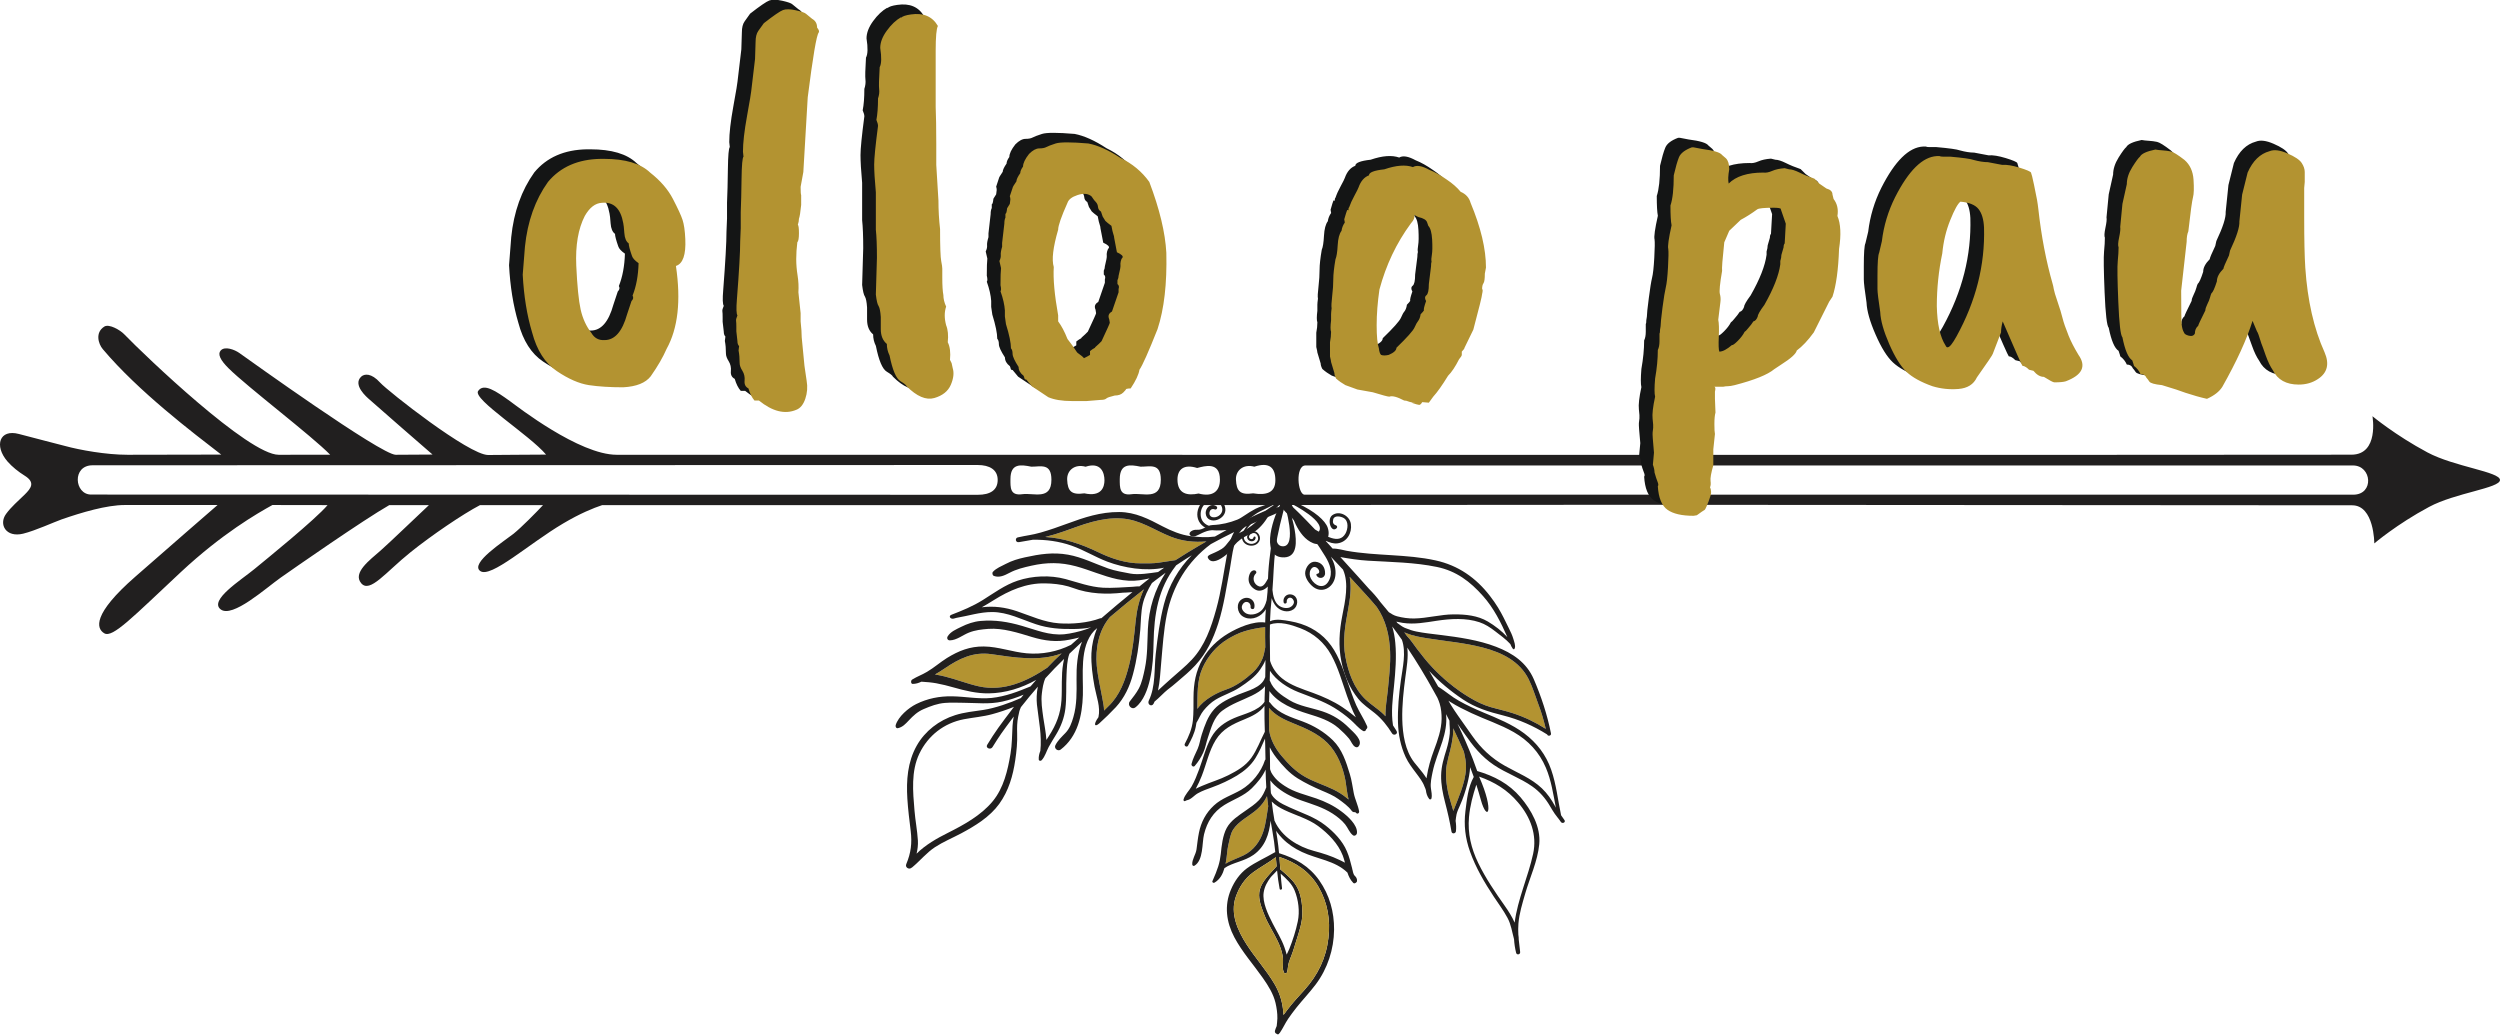
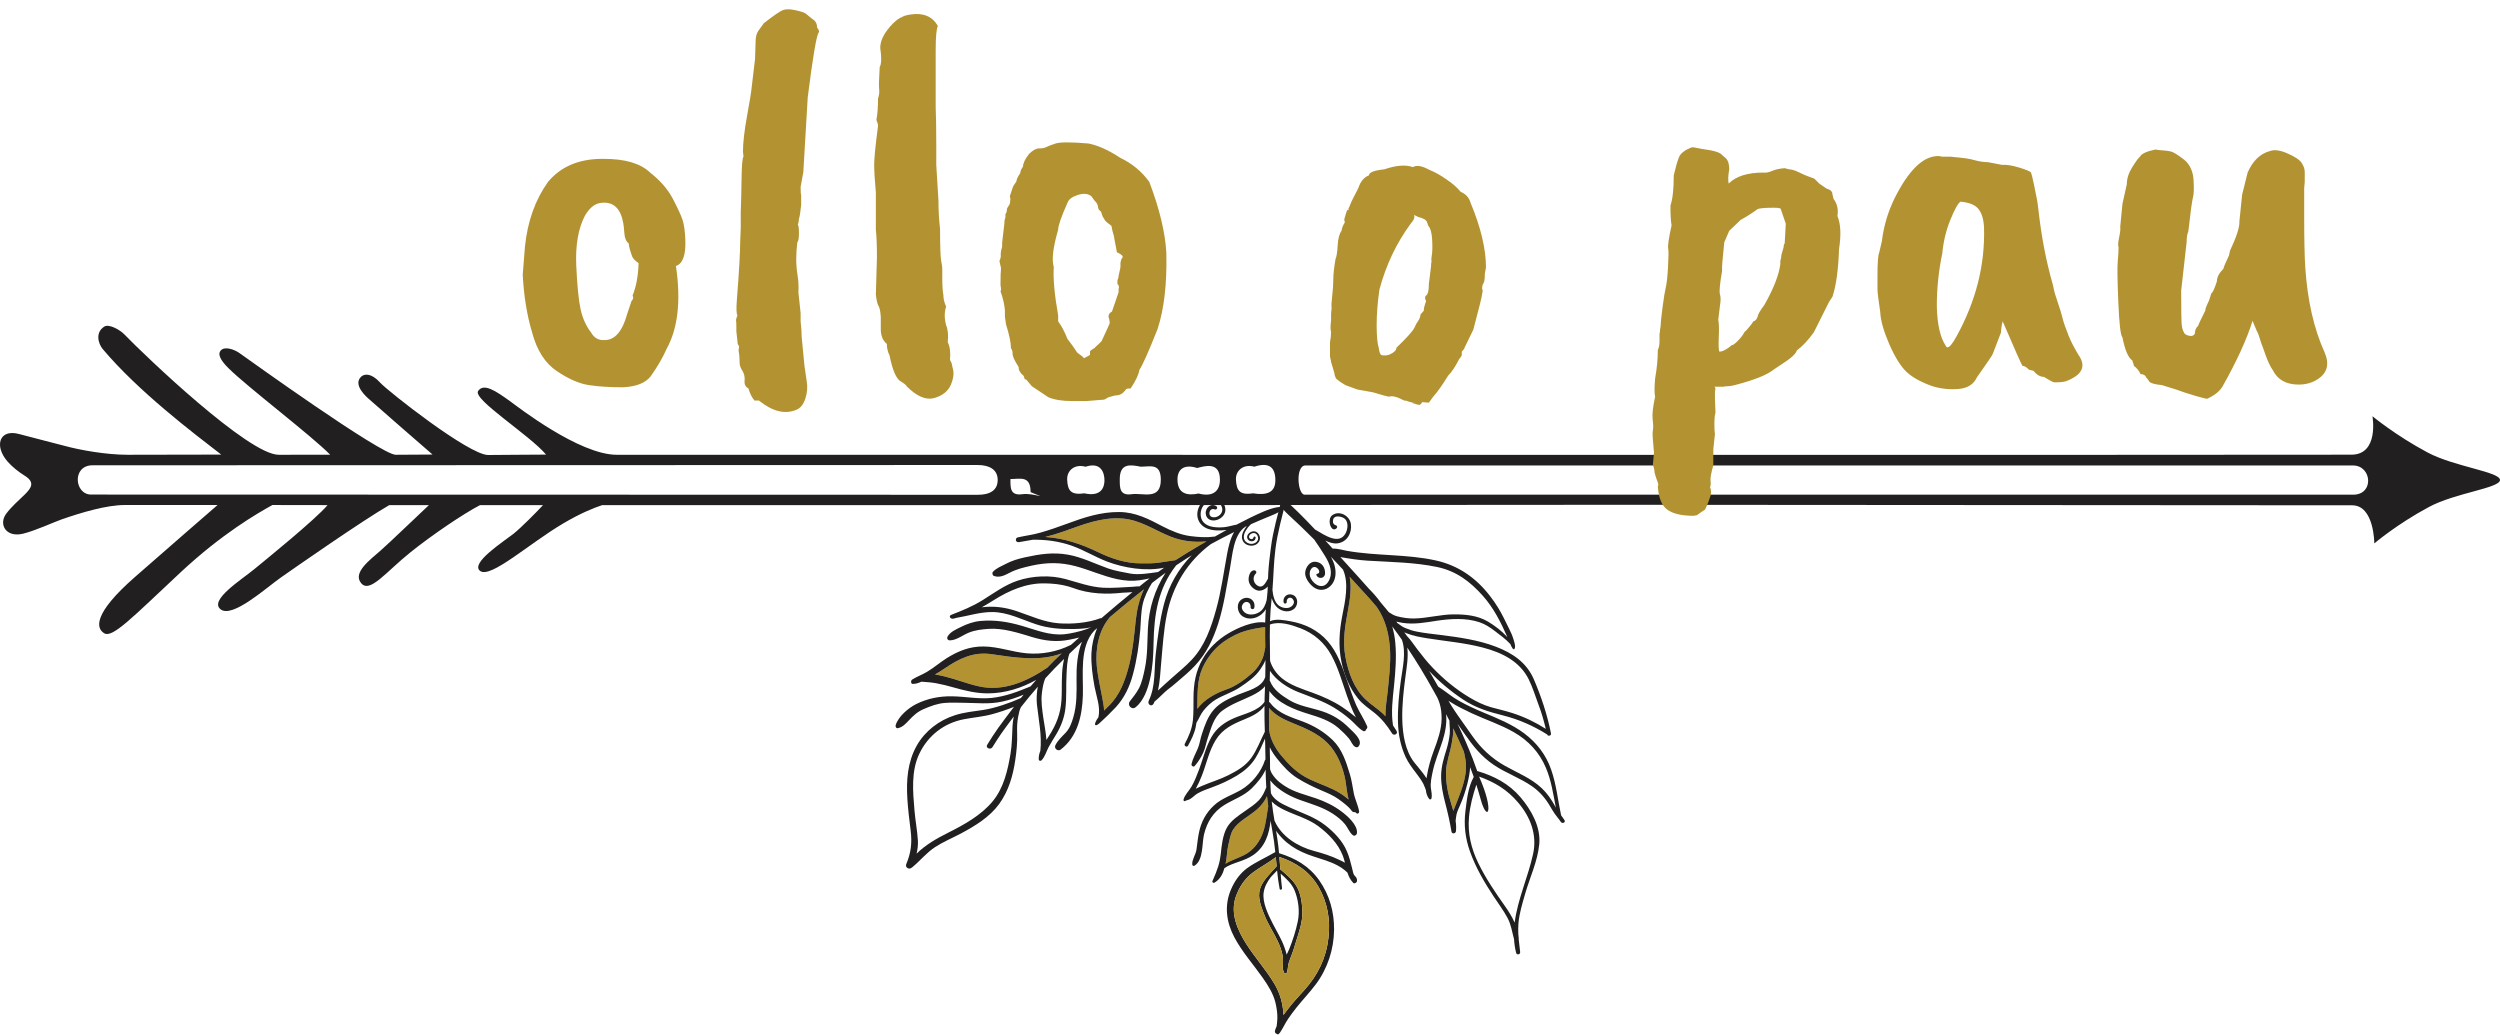
<svg xmlns="http://www.w3.org/2000/svg" version="1.1" id="Layer_1" x="0px" y="0px" width="1565.714px" height="647.982px" viewBox="0 0 1565.714 647.982" enable-background="new 0 0 1565.714 647.982" xml:space="preserve">
  <g>
-     <path fill-rule="evenodd" clip-rule="evenodd" fill="#211F1F" d="M1473.731,309.822c-19.843,0-598.649,0-656.618,0   c-4.507,0-5.952-18.312,0.482-18.312c54.822,0,619.568,0,656.021,0C1485.495,291.511,1487.082,309.822,1473.731,309.822   L1473.731,309.822z M784.798,308.972c-8.164,1.19-10.403-1.446-10.743-8.561c-0.255-5.698,4.592-10.006,11.508-8.135   c9.582-3.146,13.182,0.737,13.182,8.532C798.745,308.632,793.104,310.305,784.798,308.972L784.798,308.972z M750.669,309.085   c-6.917,1.446-13.238,0.369-13.238-8.787c0-6.321,4.025-9.836,12.331-7.2c4.818-1.219,14.258-4.195,14.258,7.342   C764.02,307.243,759.967,311.552,750.669,309.085L750.669,309.085z M708.745,309.511c-7.738,1.105-7.455-4.28-7.455-9.496   c0.057-9.893,6.378-9.099,13.039-7.738c5.925,0.057,12.671-2.495,12.671,8.192C727,313.593,715.803,308.519,708.745,309.511   L708.745,309.511z M679.094,308.972c-8.164,1.162-10.432-1.446-10.743-8.532c-0.255-5.726,4.592-10.035,11.537-8.135   c9.581-3.175,11.82,3.685,11.82,8.504C691.708,304.862,689.979,311.354,679.094,308.972L679.094,308.972z M640.26,309.511   c-7.795,1.105-7.456-4.28-7.427-9.496c0-9.893,6.35-9.099,13.039-7.738c5.896,0.057,12.614-2.495,12.614,8.192   C658.486,313.593,647.318,308.519,640.26,309.511L640.26,309.511z M612.452,309.879c-50.343,0-532.828-0.142-555.392-0.142   c-10.488,0-12.132-18.396,1.021-18.34c12.444,0,521.745-0.17,554.287-0.17c7.342,0.028,12.473,2.891,12.473,9.354   C624.839,307.016,620.048,309.879,612.452,309.879L612.452,309.879z M1485.834,260.67c0,0,4.309,24.094-13.238,24.094   c-26.787,0.255-1058.06,0.028-1086.406,0.057c-23.443-0.029-62.221-30.246-66.728-33.534c-8.844-6.35-16.526-11.65-20.041-6.378   c-3.458,5.188,32.372,27.638,42.576,39.798c-12.472,0-24.123,0.227-36.283,0.255c-12.076-0.028-62.844-40.054-67.578-45.27   c-5.641-6.265-9.978-5.612-11.934-3.798c-5.442,5.159,3.374,12.756,5.358,14.457c12.104,10.687,27.156,23.754,39.345,34.328   c-0.028,0.057-18.34,0.113-23.074,0.142c-9.184,0-92.693-60.038-98.022-63.808c-2.834-1.984-9.042-4.451-11.622-1.446   c-1.984,2.268-0.198,5.953,4.989,11.112c11.877,11.764,51.987,42.208,63.609,54.113c-5.272,0.029-30.246,0-32.258,0.029   c-18.907-0.029-83.65-61.938-96.86-75.601c-2.381-2.466-9.326-6.548-12.302-4.705c-5.896,3.685-3.827,10.771-0.992,14.145   c22.365,26.532,56.324,52.243,74.183,66.047c-18.68,0-45.865,0.114-58.677,0.114c-13.549,0-30.047-3.033-38.863-5.443   c-6.123-1.672-17.546-4.422-29.112-7.568c-12.274-3.317-15.704,7.37-7.229,17.178c3.033,3.458,6.832,6.463,10.743,8.901   c6.832,4.224,4.11,7.852,0.028,11.877c-4.025,3.94-8.39,7.625-11.65,12.104c-4.733,6.491-0.113,14.995,10.715,12.358   c7.738-1.927,19.049-7.143,23.981-8.9c12.699-4.422,28.318-9.042,39.628-9.042c10.46,0,31.068,0,58.139,0   c-7.455,6.463-27.978,24.264-51.534,44.901c-26.872,23.471-24.52,32.484-19.36,35.461c5.244,2.977,17.546-9.978,47.934-38.381   c25.88-24.123,47.877-36.765,57.317-41.981c10.941,0,22.535,0.028,34.554,0.057c-7.767,9.127-38.239,33.817-45.865,40.082   c-8.362,6.889-28.488,19.446-21.118,25.2c7.342,5.727,28.375-13.352,37.587-19.843c8.419-5.924,51.959-36.255,68.032-45.439   c8.135,0,16.441,0,24.832,0c-6.435,5.981-24.548,23.443-30.302,28.488c-6.775,5.953-17.604,13.89-12.133,20.41   c5.443,6.548,15.449-7.002,30.955-19.418c13.011-10.46,32.797-23.924,43.483-29.48c13.096,0,26.277,0,39.458,0   c-4.621,4.932-13.437,13.862-18.51,17.971c-5.953,4.678-27.411,18.454-20.863,23.272c6.548,4.848,30.388-16.979,51.959-29.735   c10.573-6.264,18.822-9.638,24.463-11.508c108.227,0.028,206.079,0.028,217.219,0.028c142.072,0.085,276.718-0.227,417.884-0.227   c13.89,0,429.108,0.312,460.856,0.312c13.89-0.028,13.89,23.868,13.89,23.868s14.116-12.047,34.299-22.847   c16.441-8.844,44.419-11.764,44.419-16.866c0-5.159-28.63-8.277-45.468-17.292C1500.036,272.519,1485.834,260.642,1485.834,260.67   L1485.834,260.67z" />
-     <path fill-rule="evenodd" clip-rule="evenodd" fill="#211F1F" d="M802.288,315.322c-4.082,6.463-13.605,32.655,0.681,33.732   c16.242,1.191,4.563-28.459,3.912-33.533c1.502,5.357,5.527,20.692,15.533,24.661c5.642,2.211,11.679-2.069,9.1-9.723   c-1.474-4.365-8.079-10.29-18.766-15.137H802.288z M794.748,315.322c-1.615,0.964-5.612,1.842-8.476,3.345   c-5.357,2.807-8.333,5.556-11.423,6.803c-4.621,1.843-9.865,3.146-15.392,3.345c-3.997,0.142-5.669,3.26-9.978,2.977   c-2.41-0.17-4.677,1.332-4.507,2.665c0.199,1.445,2.325,1.7,3.6,1.36c2.041-0.624,6.151-3.544,10.318-3.742   c6.633-0.312,9.241,0.228,17.149-3.146c4.762-2.069,8.448-6.264,12.983-8.561c3.316-1.644,8.391-3.968,9.326-4.847   c-0.681,1.672-4.989,2.664-8.051,7.171c-3.458,5.074-9.496,9.014-14.57,11.31c-5.641,2.552-6.718,7.37-10.573,9.779   c-5.981,3.686-10.063,3.544-8.39,6.095c2.183,3.316,6.775,1.162,11.508-2.664c4.252-3.402,4.025-8.136,15.166-12.955   c3.174-1.36,7.143-4.96,10.119-9.751c2.296-3.713,7.483-7.965,8.73-9.184H794.748z M804.47,315.605c0,0-10.856,25.965-1.219,26.532   C812.861,342.676,804.47,315.605,804.47,315.605L804.47,315.605z M808.694,315.407c0,0,9.411,24.718,16.583,18.284   C832.477,327.284,808.694,315.407,808.694,315.407L808.694,315.407z" />
-     <path fill-rule="evenodd" clip-rule="evenodd" fill="#B39331" d="M887.413,406.343c3.033,3.939,6.094,7.908,9.553,11.536   c6.859,7.257,14.655,13.72,23.272,18.879c4.365,2.608,8.702,4.763,13.635,6.18c4.45,1.275,9.07,2.239,13.464,3.685   c7.398,2.41,14.287,5.698,20.778,9.865c-1.219-5.103-2.636-10.148-4.507-15.023c-2.013-5.301-3.657-10.886-6.18-15.988   c-5.67-11.423-16.866-16.809-28.771-19.927c-11.48-3.005-23.216-3.94-34.866-5.812c-4.309-0.708-8.788-1.445-12.841-3.118   c-0.511-0.198-0.992-0.396-1.503-0.651c0.596,0.822,1.134,1.587,1.729,2.381C883.529,400.729,885.457,403.763,887.413,406.343   L887.413,406.343z" />
+     <path fill-rule="evenodd" clip-rule="evenodd" fill="#211F1F" d="M1473.731,309.822c-19.843,0-598.649,0-656.618,0   c-4.507,0-5.952-18.312,0.482-18.312c54.822,0,619.568,0,656.021,0C1485.495,291.511,1487.082,309.822,1473.731,309.822   L1473.731,309.822z M784.798,308.972c-8.164,1.19-10.403-1.446-10.743-8.561c-0.255-5.698,4.592-10.006,11.508-8.135   c9.582-3.146,13.182,0.737,13.182,8.532C798.745,308.632,793.104,310.305,784.798,308.972L784.798,308.972z M750.669,309.085   c-6.917,1.446-13.238,0.369-13.238-8.787c0-6.321,4.025-9.836,12.331-7.2c4.818-1.219,14.258-4.195,14.258,7.342   C764.02,307.243,759.967,311.552,750.669,309.085L750.669,309.085z M708.745,309.511c-7.738,1.105-7.455-4.28-7.455-9.496   c0.057-9.893,6.378-9.099,13.039-7.738c5.925,0.057,12.671-2.495,12.671,8.192C727,313.593,715.803,308.519,708.745,309.511   L708.745,309.511z M679.094,308.972c-8.164,1.162-10.432-1.446-10.743-8.532c-0.255-5.726,4.592-10.035,11.537-8.135   c9.581-3.175,11.82,3.685,11.82,8.504C691.708,304.862,689.979,311.354,679.094,308.972L679.094,308.972z M640.26,309.511   c-7.795,1.105-7.456-4.28-7.427-9.496c5.896,0.057,12.614-2.495,12.614,8.192   C658.486,313.593,647.318,308.519,640.26,309.511L640.26,309.511z M612.452,309.879c-50.343,0-532.828-0.142-555.392-0.142   c-10.488,0-12.132-18.396,1.021-18.34c12.444,0,521.745-0.17,554.287-0.17c7.342,0.028,12.473,2.891,12.473,9.354   C624.839,307.016,620.048,309.879,612.452,309.879L612.452,309.879z M1485.834,260.67c0,0,4.309,24.094-13.238,24.094   c-26.787,0.255-1058.06,0.028-1086.406,0.057c-23.443-0.029-62.221-30.246-66.728-33.534c-8.844-6.35-16.526-11.65-20.041-6.378   c-3.458,5.188,32.372,27.638,42.576,39.798c-12.472,0-24.123,0.227-36.283,0.255c-12.076-0.028-62.844-40.054-67.578-45.27   c-5.641-6.265-9.978-5.612-11.934-3.798c-5.442,5.159,3.374,12.756,5.358,14.457c12.104,10.687,27.156,23.754,39.345,34.328   c-0.028,0.057-18.34,0.113-23.074,0.142c-9.184,0-92.693-60.038-98.022-63.808c-2.834-1.984-9.042-4.451-11.622-1.446   c-1.984,2.268-0.198,5.953,4.989,11.112c11.877,11.764,51.987,42.208,63.609,54.113c-5.272,0.029-30.246,0-32.258,0.029   c-18.907-0.029-83.65-61.938-96.86-75.601c-2.381-2.466-9.326-6.548-12.302-4.705c-5.896,3.685-3.827,10.771-0.992,14.145   c22.365,26.532,56.324,52.243,74.183,66.047c-18.68,0-45.865,0.114-58.677,0.114c-13.549,0-30.047-3.033-38.863-5.443   c-6.123-1.672-17.546-4.422-29.112-7.568c-12.274-3.317-15.704,7.37-7.229,17.178c3.033,3.458,6.832,6.463,10.743,8.901   c6.832,4.224,4.11,7.852,0.028,11.877c-4.025,3.94-8.39,7.625-11.65,12.104c-4.733,6.491-0.113,14.995,10.715,12.358   c7.738-1.927,19.049-7.143,23.981-8.9c12.699-4.422,28.318-9.042,39.628-9.042c10.46,0,31.068,0,58.139,0   c-7.455,6.463-27.978,24.264-51.534,44.901c-26.872,23.471-24.52,32.484-19.36,35.461c5.244,2.977,17.546-9.978,47.934-38.381   c25.88-24.123,47.877-36.765,57.317-41.981c10.941,0,22.535,0.028,34.554,0.057c-7.767,9.127-38.239,33.817-45.865,40.082   c-8.362,6.889-28.488,19.446-21.118,25.2c7.342,5.727,28.375-13.352,37.587-19.843c8.419-5.924,51.959-36.255,68.032-45.439   c8.135,0,16.441,0,24.832,0c-6.435,5.981-24.548,23.443-30.302,28.488c-6.775,5.953-17.604,13.89-12.133,20.41   c5.443,6.548,15.449-7.002,30.955-19.418c13.011-10.46,32.797-23.924,43.483-29.48c13.096,0,26.277,0,39.458,0   c-4.621,4.932-13.437,13.862-18.51,17.971c-5.953,4.678-27.411,18.454-20.863,23.272c6.548,4.848,30.388-16.979,51.959-29.735   c10.573-6.264,18.822-9.638,24.463-11.508c108.227,0.028,206.079,0.028,217.219,0.028c142.072,0.085,276.718-0.227,417.884-0.227   c13.89,0,429.108,0.312,460.856,0.312c13.89-0.028,13.89,23.868,13.89,23.868s14.116-12.047,34.299-22.847   c16.441-8.844,44.419-11.764,44.419-16.866c0-5.159-28.63-8.277-45.468-17.292C1500.036,272.519,1485.834,260.642,1485.834,260.67   L1485.834,260.67z" />
    <path fill-rule="evenodd" clip-rule="evenodd" fill="#B39331" d="M910.118,456.118c0.227,3.459-0.566,7.398-0.992,9.865   c-1.049,5.811-3.316,11.311-3.486,17.263c-0.198,6.718,1.077,13.295,3.09,19.673c0.481,1.615,0.992,3.26,1.474,4.96   c0.142-0.34,0.255-0.651,0.369-0.964c1.53-3.854,3.062-7.653,4.45-11.536c1.587-4.508,2.92-9.383,3.118-14.146   c0.198-3.798-0.596-7.029-1.333-10.488C914.682,465.813,912.442,460.938,910.118,456.118L910.118,456.118z" />
    <path fill-rule="evenodd" clip-rule="evenodd" fill="#B39331" d="M866.748,447.558c0.312,0.341,0.624,0.681,0.964,1.021   c-0.142-5.301,0.907-10.998,1.389-15.618c0.794-8.306,1.871-16.696,1.503-25.059c-0.397-9.836-2.665-19.645-8.391-27.808   c-2.013-2.41-4.11-4.791-6.236-7.144c-3.571-3.912-7.115-7.795-10.687-11.679c1.304,6.689,0.17,14.229-0.992,20.494   c-1.843,9.95-3.571,19.475-1.701,29.565c1.758,9.638,5.357,19.871,12.671,26.76C858.896,441.492,863.205,444.043,866.748,447.558   L866.748,447.558z" />
    <path fill-rule="evenodd" clip-rule="evenodd" fill="#211F1F" d="M861.05,446.651c4.394,3.571,7.795,7.88,10.771,12.67   c1.049,1.729,3.884,0.397,2.863-1.417c-0.085-0.142-0.17-0.312-0.255-0.425c0-0.057-0.029-0.085-0.058-0.142   c-0.651-1.021-1.304-2.041-1.955-3.033c-1.305-8.306-0.228-16.441,0.651-24.86c0.879-8.929,1.616-17.83,0.794-26.787   c-0.283-3.486-0.964-6.945-1.928-10.318c2.098,2.778,4.11,5.557,6.066,8.362c2.778,7.966,0.453,17.376-0.652,25.427   c-1.219,8.787-2.069,17.66-1.813,26.504c0.227,7.427,1.672,14.712,4.79,21.486c1.673,3.629,4.082,6.747,6.491,9.95   c1.956,2.664,4.28,5.499,5.386,8.702c0.313,0.652,0.596,1.332,0.794,2.041c0.227,2.041,0.822,3.969,2.098,5.584   c0.34,0.454,1.247,0.313,1.389-0.283c0.539-2.239-0.085-4.309-0.34-6.548c-0.425-3.146,0.425-6.86,1.049-9.95   c1.36-6.633,4.025-12.784,6.123-19.19c1.7-5.188,2.947-11.366,2.353-16.838c-0.028-0.142-0.057-0.283-0.085-0.425   c0.737,1.389,1.474,2.807,2.183,4.195c-0.028,2.721,0.453,5.329,0.198,8.107c-0.368,3.345-1.021,6.463-1.984,9.666   c-1.7,5.584-3.316,10.573-3.43,16.469c-0.113,5.642,1.021,11.311,2.438,16.753c1.616,6.18,3.005,12.161,4.054,18.482   c0.284,1.615,2.58,1.332,2.778-0.199c0.255-2.154,0.142-4.365-0.198-6.548c0.198-1.332,0.255-2.721,0.595-4.11   c0.482-1.898,1.304-3.741,2.126-5.527c1.928-4.28,3.458-8.985,4.62-13.521c0.766-3.062,1.56-6.746,1.758-10.46   c0.766,2.041,1.503,4.054,2.268,6.123c-3.543,6.236-4.365,14.485-5.216,21.345c-1.077,8.76-0.113,17.065,2.863,25.37   c3.628,10.177,9.015,19.333,14.967,28.347c2.863,4.337,6.01,8.532,8.476,13.125c2.354,4.337,2.892,8.9,4.139,13.436   c0.17,2.835,0.596,5.67,1.304,8.532c0.397,1.588,2.693,1.105,2.523-0.51c-0.312-2.608-0.624-5.159-0.879-7.71   c0-1.077-0.085-2.126-0.255-3.175c-0.113-2.297-0.142-4.621,0.057-6.974c0.51-6.293,2.466-12.558,4.195-18.596   c2.947-10.204,7.823-20.438,8.844-31.039c1.049-10.856-4.961-21.401-11.707-29.396c-7.313-8.561-16.526-13.351-27.156-16.469   c-0.85-2.467-1.757-4.904-2.692-7.37c-2.892-7.512-6.123-14.938-9.638-22.224c1.474,2.069,2.947,4.167,4.394,6.265   c5.301,7.682,10.573,14.286,18.396,19.559c7.626,5.159,16.498,8.107,24.038,13.437c4.62,3.26,8.221,7.398,11.083,12.303   c0.936,1.672,1.956,3.26,3.033,4.875c1.22,1.786,2.665,3.316,3.799,5.074c0.907,1.304,3.146,0.255,2.268-1.134   c-0.681-1.049-1.417-2.098-2.154-3.09c-2.041-9.553-2.948-19.219-6.208-28.545c-3.231-9.326-8.985-16.781-16.838-22.706   c-7.682-5.754-16.81-9.438-25.625-13.096c-5.216-2.183-10.375-4.535-15.307-7.342c-2.269-1.247-4.395-2.721-6.463-4.28   c-2.07-1.559-4.31-3.146-6.521-4.592c-1.842-3.316-3.713-6.576-5.641-9.808c6.293,6.746,13.493,12.728,21.175,17.857   c7.88,5.244,16.101,7.768,25.229,10.035c9.779,2.466,18.936,6.52,27.468,11.877c0.453,1.36,2.721,0.879,2.409-0.652   c-2.296-11.621-6.095-23.073-10.771-33.959c-4.564-10.488-13.267-16.299-23.613-20.296c-11.026-4.252-23.328-5.98-34.951-7.427   c-5.017-0.651-10.034-1.105-14.995-2.126c-2.466-0.51-4.875-1.304-7.199-2.296c-1.758-0.737-3.175-1.984-4.678-3.033   c-0.227-0.283-0.453-0.538-0.651-0.851c1.445,0.341,2.806,0.596,3.996,0.766c7.313,1.105,14.202-0.255,21.373-1.332   c8.675-1.304,18.228-1.899,26.646,0.907c3.6,1.19,6.831,3.316,9.836,5.641c3.345,2.58,6.718,4.961,9.553,8.051   c0.794,1.928,2.069,4.535,2.778,2.607c0.595-1.644-0.397-4.139-0.851-5.726c-0.709-2.382-1.758-4.649-2.892-6.86   c-2.126-4.337-4.195-8.73-6.718-12.841c-1.56-2.551-3.288-4.989-5.103-7.342c-8.787-11.396-19.928-19.134-33.987-22.224   c-18.17-4.025-37.219-2.721-55.616-6.01c-1.332-0.227-5.896-1.53-8.9-1.389c-1.531-1.7-3.062-3.373-4.563-5.018   c2.438,1.162,5.073,2.069,7.597,1.729c5.952-0.766,9.184-6.435,8.391-12.132c-0.709-5.159-7.257-8.759-11.679-5.471   c-3.516,2.58-0.709,11.452,2.749,8.107c0.567-0.538,0.397-1.502-0.368-1.757c-1.786-0.596-2.239-1.786-1.786-3.686   c0.624-2.835,4.819-1.984,6.576-0.936c3.317,1.984,2.665,7.03,1.077,9.808c-4.109,7.03-12.728,1.134-19.02-2.607   c-7.059-7.483-13.521-13.975-18.851-18.51c-5.981-5.074-5.896,1.842,1.899,9.014c5.641,5.131,11.083,10.403,16.44,15.789   c2.438,3.43,4.677,6.944,6.917,10.545c2.891,4.762,5.073,10.29,2.098,15.505c-3.033,5.415-8.618,2.92-11.056-1.53   c-0.936-1.701-1.105-3.855-0.198-5.584c2.664-4.933,7.852,2.041,4.054,2.522c-0.397,0.057-0.596,0.539-0.426,0.851   c1.22,2.722,5.357,2.126,5.414-1.105c0.085-3.884-2.126-7.03-6.179-7.313c-3.346-0.227-5.727,3.26-6.208,6.123   c-0.596,3.231,1.785,6.718,3.968,8.787c5.896,5.754,13.834,1.616,14.854-6.038c0.567-4.28-0.736-8.306-2.777-11.99   c2.522,2.665,5.074,5.357,7.568,8.051c3.884,8.532,1.275,20.126-0.425,28.771c-1.899,9.751-2.552,18.936-0.596,28.743   c1.673,8.447,5.131,16.64,10.545,23.357C853.539,441.265,857.45,443.703,861.05,446.651L861.05,446.651z M908.502,439.734   c4.139,2.636,8.589,4.763,12.982,6.86c8.844,4.138,18.113,7.086,26.617,11.962c9.1,5.244,15.931,12.558,20.041,22.224   c3.43,8.05,4.62,16.611,6.293,25.086c-0.227-0.368-0.396-0.736-0.596-1.105c-2.239-4.109-4.762-7.767-8.163-11.026   c-6.662-6.35-15.166-9.609-23.074-14.06c-8.476-4.763-15.08-10.971-20.608-18.879c-2.947-4.167-5.839-8.334-8.787-12.473   c-1.559-2.211-3.033-4.45-4.45-6.718c-0.596-0.964-1.049-1.899-1.616-2.75C907.624,439.167,908.048,439.451,908.502,439.734   L908.502,439.734z M918.14,481.233c-0.198,4.763-1.531,9.666-3.118,14.146c-1.389,3.883-2.92,7.682-4.45,11.536   c-0.114,0.313-0.228,0.624-0.369,0.964c-0.481-1.7-0.992-3.345-1.474-4.96c-2.013-6.378-3.288-12.955-3.09-19.673   c0.17-5.952,2.438-11.452,3.486-17.263c0.426-2.467,1.219-6.406,0.992-9.836c2.324,4.79,4.564,9.666,6.689,14.598   C917.544,474.204,918.338,477.436,918.14,481.233L918.14,481.233z M950.739,502.578c7.823,9.156,12.019,20.239,9.439,32.146   c-3.09,14.343-9.724,28.517-11.566,43.114c-1.644-3.713-3.854-7.199-6.037-10.289c-6.123-8.675-12.133-17.462-16.781-27.071   c-4.422-9.156-6.689-18.538-5.783-28.715c0.624-7.115,2.438-13.72,4.593-20.324c0.992,3.146,1.956,6.321,2.835,9.524   c3.854,14.088,8.872,7.937-1.105-14.599C935.942,489.766,943.992,494.585,950.739,502.578L950.739,502.578z M880.95,396.619   c4.053,1.673,8.532,2.41,12.841,3.118c11.65,1.871,23.386,2.807,34.866,5.812c11.905,3.118,23.102,8.504,28.771,19.927   c2.522,5.103,4.167,10.688,6.18,16.017c1.871,4.847,3.288,9.893,4.507,14.995c-6.491-4.167-13.38-7.455-20.778-9.865   c-4.394-1.445-8.985-2.409-13.464-3.685c-4.933-1.417-9.27-3.571-13.635-6.18c-8.617-5.159-16.413-11.622-23.272-18.879   c-3.459-3.628-6.52-7.597-9.553-11.536c-1.956-2.58-3.884-5.613-6.236-7.994c-0.596-0.794-1.134-1.559-1.701-2.353   C879.958,396.223,880.439,396.421,880.95,396.619L880.95,396.619z M897.986,432.96c0.765,1.36,1.502,2.721,2.268,4.082   c0.538,1.219,1.049,2.438,1.417,3.713c0.907,2.92,1.219,6.35,1.19,9.411c-0.085,6.774-2.438,13.407-4.79,19.673   c-2.041,5.442-3.657,11.055-4.535,16.809c-0.057,0.256-0.086,0.539-0.143,0.794c-1.502-2.438-3.316-4.705-5.158-6.888   c-0.851-1.021-1.673-2.041-2.495-3.062c-5.782-7.427-7.285-17.802-7.512-26.901c-0.198-8.957,0.794-17.972,1.984-26.844   c0.766-5.868,1.899-12.161,1.162-18.142C887.271,414.421,892.798,423.549,897.986,432.96L897.986,432.96z M856.742,351.151   c14.399,0.879,29.111,0.992,43.257,3.94c12.075,2.522,20.777,9.128,28.856,18.255c6.689,7.54,11.169,16.526,15.193,25.683   c-3.543-3.884-7.88-7.2-12.245-9.78c-6.435-3.798-13.947-4.507-21.316-4.479c-8.362,0.028-16.526,2.438-24.86,2.58   c-3.515,0.057-7.229-0.482-10.602-1.361c-2.013-0.51-3.628-1.53-5.216-2.579c-1.729-2.098-3.486-4.224-5.272-6.321   c-2.183-3.005-4.62-5.783-7.229-8.391c-4.337-4.933-8.759-9.779-13.181-14.655c-1.56-1.729-3.146-3.43-4.678-5.159   C845.091,349.904,851.1,350.812,856.742,351.151L856.742,351.151z M842.596,411.331c-1.87-10.091-0.142-19.615,1.701-29.565   c1.162-6.265,2.296-13.805,0.992-20.494c3.571,3.884,7.115,7.767,10.687,11.679c2.126,2.353,4.224,4.733,6.236,7.144   c5.726,8.163,7.993,17.972,8.391,27.808c0.368,8.362-0.709,16.753-1.503,25.059c-0.481,4.62-1.53,10.317-1.389,15.618   c-0.34-0.34-0.652-0.68-0.964-1.021c-3.543-3.515-7.852-6.065-11.48-9.467C847.954,431.202,844.354,420.969,842.596,411.331   L842.596,411.331z" />
    <path fill-rule="evenodd" clip-rule="evenodd" fill="#B39331" d="M687.796,345.822c-10.771-5.188-21.628-8.844-33.165-9.524   c3.94-0.964,7.88-2.154,12.047-3.628c11.565-4.139,22.989-8.731,35.575-7.966c11.82,0.709,20.494,7.285,31.152,11.48   c7.03,2.778,14.655,3.601,22.167,2.892c-1.672,0.936-3.26,1.871-4.762,2.749c-4.961,2.92-9.836,5.896-14.627,8.986   c-3.316,0.51-6.832,1.049-10.318,1.559c-3.77,0.567-7.455,0.426-11.253,0.454C705.258,352.881,696.13,349.876,687.796,345.822   L687.796,345.822z" />
    <path fill-rule="evenodd" clip-rule="evenodd" fill="#B39331" d="M716.426,369.066c-2.891,6.151-4.422,12.643-5.159,19.729   c-0.964,9.354-1.843,18.652-4.139,27.808c-2.381,9.468-5.811,18.964-13.04,25.796c-0.992,0.906-1.871,1.785-2.636,2.607   c-0.028-2.607-0.652-5.301-1.105-7.881c-1.19-6.661-2.806-13.294-3.458-20.068c-0.936-10.999,1.162-22.309,8.277-30.614   C702.14,380.49,709.283,374.708,716.426,369.066L716.426,369.066z" />
    <path fill-rule="evenodd" clip-rule="evenodd" fill="#B39331" d="M613.132,429.87c-7.257-1.616-14.145-4.395-21.317-6.18   c-1.729-0.426-3.94-0.936-6.236-1.275c2.069-1.191,4.053-2.41,6.094-3.799c9.042-6.18,17.943-10.517,29.14-8.929   c14.655,2.126,30.132,4.762,44.107-0.482c-3.118,2.863-6.123,5.84-9.014,8.93C643.264,426.695,628.609,433.271,613.132,429.87   L613.132,429.87z" />
    <path fill-rule="evenodd" clip-rule="evenodd" fill="#211F1F" d="M570.697,543.567c0.199-0.057,0.397-0.17,0.567-0.34   c4.989-4.11,8.929-9.156,14.4-12.728c5.159-3.345,10.828-5.67,16.271-8.561c8.788-4.706,17.943-10.262,23.896-18.511   c5.896-8.192,8.589-17.604,10.034-27.524c0.822-5.527,1.361-11.111,1.162-16.696c-0.113-3.458-0.057-6.888,0.624-10.261   c0.283-1.219,0.539-2.409,0.793-3.629c0.142-0.566,0.567-1.502,0.936-2.438c3.43-4.337,6.945-8.646,10.602-12.813   c-0.822,3.94-0.879,8.106-0.567,11.196c1.049,9.525,3.203,19.446,2.126,29.027c-0.708,1.758-1.105,3.543-0.992,5.357   c0.057,0.907,1.219,1.105,1.786,0.51c2.183-2.353,2.976-5.556,4.45-8.334c1.502-2.721,3.118-5.301,4.706-7.908   c2.948-4.904,5.017-10.262,5.726-15.987c0.878-7.144,0.34-14.344,0.737-21.515c0.198-3.544,0.255-8.93,1.814-13.012   c2.608-2.522,5.244-5.017,7.88-7.483c-3.033,7.37-3.543,16.101-3.43,23.585c0.085,7.852,0.255,15.987-1.984,23.612   c-1.077,3.685-2.296,7.172-5.017,9.978c-2.325,2.41-4.763,4.649-6.265,7.682c-0.964,2.014,1.616,4.025,3.345,2.665   c10.687-8.221,13.493-21.345,13.89-34.101c0.369-12.359-2.353-30.303,7.115-40.337c0.624-0.539,1.219-1.105,1.842-1.616   c-2.154,5.046-3.373,10.545-3.6,15.676c-0.283,7.115,0.709,14.06,1.956,21.033c1.219,6.406,3.827,12.643,2.438,19.077   c-3.43,4.733-2.325,6.378,0.454,3.94c3.6-3.26,7.143-6.69,10.459-10.233c5.358-5.812,8.674-12.954,10.687-20.522   c2.494-9.185,3.798-18.567,4.62-28.063c0.425-5.244,0.34-10.941,1.559-16.101c1.049-4.479,3.231-9.043,5.726-13.039   c0.794-0.624,1.587-1.248,2.409-1.871c2.041-1.588,4.082-3.09,6.151-4.592c-6.832,10.629-10.488,22.365-11.112,35.319   c-0.369,8.221-0.198,16.554-1.871,24.604c-0.879,4.139-1.814,8.9-3.827,12.643c-1.53,2.863-3.656,5.471-5.612,8.022   c-1.758,2.324,1.162,5.556,3.543,3.713c5.131-3.94,7.71-11.509,9.1-17.575c1.757-7.653,2.098-15.25,2.239-23.073   c0.34-17.547,2.863-33.732,13.89-47.935c0.085-0.113,0.142-0.227,0.198-0.312c3.232-2.183,6.52-4.309,9.836-6.35   c-8.305,8.419-14.343,18.822-17.405,30.586c-2.665,10.233-3.968,20.693-5.159,31.21c-1.049,9.58-0.028,20.381-4.337,29.196   c-1.19,2.494,1.871,4.309,3.062,1.843c0.198-0.396,0.34-0.766,0.51-1.162c2.636-2.098,6.208-5.953,8.164-7.455   c2.013-1.503,3.912-3.062,5.812-4.706c3.968-3.401,7.993-6.689,11.565-10.573c7.115-7.738,11.14-16.299,14.372-26.277   c3.572-11.253,5.103-22.705,7.313-34.242c1.559-8.164,2.069-21.231,9.666-26.277c0.312-0.142,0.624-0.255,0.879-0.396   c-0.624,0.794-1.19,1.672-1.701,2.522c-1.077,1.871-1.786,4.082-0.992,6.208c1.672,4.394,8.731,4.876,10.63,0.454   c0.765-1.758,0.113-3.855-1.305-5.074c-1.502-1.333-3.6-0.964-5.073,0.227c-1.475,1.19-1.928,3.203-0.369,4.507   c1.673,1.361,4.45,0.596,4.337-1.757c-0.028-0.709-1.134-0.766-1.275-0.058c-0.368,2.127-3.543,0.965-2.722-0.906   c0.596-1.333,2.297-2.126,3.629-1.645c1.275,0.482,1.899,1.871,1.956,3.118c0.057,1.899-1.729,3.175-3.401,3.486   c-1.56,0.256-3.175-0.283-4.337-1.332c-1.304-1.219-1.474-2.92-1.021-4.563c0.425-1.56,1.417-3.09,2.353-4.337   c0.595-0.766,1.304-1.39,1.984-2.069c4.195-1.871,8.447-3.657,12.699-5.386c12.585-5.045,7.483-7.767-4.904-2.495   c-5.103,2.183-10.97,5.074-16.895,8.192c-2.608,0.425-5.159,1.332-7.795,1.587c-2.778,0.228-6.009,0.256-8.702-0.566   c-2.891-0.907-5.244-2.75-5.811-5.868c-0.51-2.721,0.198-5.641,2.098-7.71c2.041-2.183,5.641-3.656,8.391-1.757   c1.871,1.248,3.316,3.515,2.806,5.839c-0.595,2.466-3.345,4.224-5.839,3.827c-3.572-0.539-2.353-6.321,1.19-4.904   c1.19,0.51,2.154-1.19,1.077-1.928c-3.373-2.381-7.143,0.992-6.689,4.763c0.425,3.6,3.883,4.79,7.086,3.741   c3.146-1.049,5.698-3.827,5.131-7.342c-0.51-3.231-2.977-6.236-6.321-6.774c-8.362-1.361-14.372,9.638-9.383,16.242   c2.381,3.203,6.35,4.28,10.205,4.45c2.013,0.085,4.195,0.028,6.35-0.283c-2.494,1.39-4.96,2.778-7.342,4.139   c-5.471,0.709-9.893,0.397-15.363-0.283c-5.896-0.737-12.104-3.345-17.32-6.066c-8.731-4.62-17.093-8.958-27.27-9.014   c-11.565-0.057-21.827,3.317-32.542,7.285c-5.442,2.013-10.942,3.94-16.555,5.557c-5.556,1.587-8.844,1.785-14.457,3.062   c-1.786,0.425-1.446,3.316,0.737,2.976c3.005-0.481,5.896-0.963,8.674-1.502c8.249-0.17,16.583,0.964,24.35,3.686   c7.767,2.721,14.74,7.143,22.422,10.034c10.375,3.912,23.839,6.18,35.518,3.798c-1.275,0.879-2.551,1.786-3.798,2.693   c-5.045,0.709-12.302,1.928-17.348,0.964c-4.648-0.907-9.468-1.645-13.975-3.231c-8.334-2.948-16.214-7.002-25.001-8.589   c-9.411-1.673-17.745-0.397-27.014,1.644c-4.365,0.964-8.051,2.041-12.019,4.11c-2.75,1.446-5.896,2.637-8.022,4.933   c-0.708,0.766-0.369,2.268,0.624,2.636c3.402,1.22,6.577-0.312,9.638-1.927c4.451-2.354,8.901-3.402,13.805-4.508   c9.666-2.154,18.312-2.211,27.893,0.369c8.702,2.353,17.064,6.207,25.88,8.078c2.325,0.482,4.706,0.822,7.171,0.964   c4.451,0.255,8.759-0.481,13.068-1.474c-1.021,0.794-2.069,1.559-3.033,2.381c-1.105,0.879-2.211,1.786-3.317,2.665   c-1.304-0.142-3.175,0.198-4.11,0.227c-4.734,0.283-13.89,0.907-18.652,0.595c-8.334-0.51-15.647-3.288-23.584-5.442   c-9.524-2.579-20.636-2.098-29.962,1.021c-7.965,2.637-14.882,7.795-21.912,12.189c-6.265,3.883-12.671,6.52-19.531,9.155   c-2.069,0.794-0.708,2.948,1.446,2.41c0.595-0.142,1.105-0.284,1.644-0.454c7.483-1.247,14.74-3.685,22.45-3.656   c9.723,0.057,18.284,4.62,27.326,7.625c7.88,2.636,15.449,3.118,23.726,3.005c3.543-0.057,7.2-0.255,10.743-1.021   c-0.028,0.028-0.057,0.057-0.085,0.085c-0.879,0.34-1.956,0.794-3.09,1.19c-3.628,1.275-9.723,2.693-13.493,3.033   c-9.609,0.851-17.433-2.665-26.476-5.244c-8.674-2.523-16.866-3.884-25.937-3.09c-4.337,0.396-8.305,1.786-12.189,3.713   c-3.062,1.531-6.576,2.92-8.419,5.925c-0.737,1.19-0.057,2.552,1.361,2.522c4.252-0.085,8.022-3.316,11.877-4.847   c4.11-1.616,7.937-2.013,12.246-2.353c9.1-0.652,18.709,2.494,27.298,5.102c7.88,2.382,15.42,3.374,23.613,1.645   c1.984-0.425,4.053-0.794,6.009-1.332c-1.729,1.53-3.458,3.033-5.188,4.592c-8.504,4.28-18.227,6.151-27.694,5.301   c-9.042-0.794-17.802-4.195-26.873-4.28c-8.73-0.113-15.76,2.693-23.13,7.229c-4.252,2.665-8.079,6.066-12.416,8.617   c-3.515,2.098-5.896,2.75-9.354,4.876c-1.021,0.651-0.822,2.749,0.312,2.721c1.956,0,3.713-0.538,5.471-1.389   c3.09,0.17,6.548,0.481,9.326,0.992c3.657,0.68,7.2,1.559,10.743,2.579c7.144,2.041,14.627,3.855,22.11,3.742   c10.46-0.142,20.636-3.345,29.735-8.447c-1.219,1.36-2.381,2.722-3.543,4.082c-7.965,3.288-15.732,6.321-24.378,7.228   c-8.249,0.822-16.498-0.906-24.746-1.02c-7.909-0.143-15.393,1.332-22.536,4.875c-4.847,2.41-11.197,7.824-12.813,13.153   c-0.284,0.878,0.255,2.183,1.417,1.927c2.948-0.68,4.705-2.636,6.746-4.79c2.863-3.062,5.5-5.527,9.439-7.2   c4.309-1.843,8.532-3.458,13.238-3.826c3.855-0.313,7.682-0.114,11.537-0.086c8.419,0.057,16.101,1.077,24.463-0.765   c4.706-1.077,8.986-2.495,13.266-4.309c-0.567,0.708-1.134,1.445-1.729,2.154c-0.028,0-0.028,0-0.057,0   c-6.888,3.062-15.988,6.265-23.443,7.398c-5.867,0.878-11.905,1.445-17.603,3.26c-10.091,3.175-18.907,9.893-24.123,19.162   c-5.726,10.233-6.548,21.656-5.839,33.193c0.425,6.775,1.275,13.465,2.098,20.239c0.907,7.54,0.17,13.691-2.778,20.693   C566.672,543.256,569.337,544.758,570.697,543.567L570.697,543.567z M758.323,340.776c4.791-2.636,9.694-5.158,14.598-7.568   c-2.438,4.139-3.6,9.298-4.422,13.834c-2.126,11.423-3.685,23.301-6.803,34.497c-3.175,11.452-7.03,22.791-15.279,31.606   c-3.997,4.309-8.561,7.852-12.897,11.792c-2.381,2.211-5.5,4.848-8.277,7.512c1.248-5.754,1.474-11.764,2.013-17.603   c0.907-9.95,1.502-20.041,3.487-29.85C734.426,366.912,743.667,351.662,758.323,340.776L758.323,340.776z M714.612,352.824   c-9.354,0.057-18.482-2.948-26.816-7.002c-10.771-5.188-21.628-8.844-33.165-9.524c3.94-0.964,7.88-2.154,12.047-3.628   c11.565-4.139,22.989-8.731,35.575-7.966c11.82,0.709,20.494,7.285,31.152,11.48c7.03,2.778,14.655,3.601,22.167,2.892   c-1.672,0.936-3.26,1.871-4.762,2.749c-4.961,2.92-9.836,5.896-14.627,8.986c-3.316,0.51-6.832,1.049-10.318,1.559   C722.096,352.938,718.411,352.796,714.612,352.824L714.612,352.824z M703.217,371.192c0.51-0.057,3.26-0.057,6.009-0.34   c-6.548,5.329-13.04,10.743-19.417,16.299c-0.255-0.028-0.51,0-0.793,0.085c-7.654,2.892-17.603,3.714-25.739,3.146   c-9.354-0.68-17.575-4.592-26.334-7.568c-7.398-2.494-14.372-3.401-22.053-2.494c2.438-1.36,4.875-2.807,7.37-4.394   c9.808-6.151,20.409-10.801,32.173-10.573c4.875,0.085,9.893,0.566,14.598,1.899c0.936,0.255,1.814,0.566,2.693,0.878   C682.354,372.156,693.522,372.298,703.217,371.192L703.217,371.192z M695.167,386.443c6.974-5.953,14.117-11.735,21.26-17.377   c-2.891,6.151-4.422,12.643-5.159,19.729c-0.964,9.354-1.843,18.652-4.139,27.808c-2.381,9.468-5.811,18.964-13.04,25.796   c-0.992,0.906-1.871,1.785-2.636,2.607c-0.028-2.607-0.652-5.301-1.105-7.881c-1.19-6.661-2.806-13.294-3.458-20.068   C685.954,406.059,688.052,394.749,695.167,386.443L695.167,386.443z M655.907,418.135c-12.643,8.561-27.297,15.137-42.774,11.735   c-7.257-1.616-14.145-4.395-21.317-6.18c-1.729-0.426-3.94-0.936-6.236-1.275c2.069-1.191,4.053-2.41,6.094-3.799   c9.042-6.18,17.943-10.517,29.14-8.929c14.655,2.126,30.132,4.762,44.107-0.482C661.803,412.097,658.798,415.045,655.907,418.135   L655.907,418.135z M654.716,424.768c1.871-2.041,3.77-4.082,5.698-6.095c1.984-2.013,3.968-4.025,6.009-6.01   c-0.227,0.992-0.397,1.956-0.567,2.892c-1.333,7.568-0.567,15.421-1.077,23.046c-0.595,8.476-3.231,15.137-7.767,22.224   c-0.51,0.851-1.105,1.729-1.672,2.607c-0.284-4.733-1.304-9.553-1.956-14.06c-0.681-5.131-1.531-10.205-0.851-15.363   C652.874,431.344,653.356,427.631,654.716,424.768L654.716,424.768z M574.042,534.639c0.624-2.665,0.992-5.415,0.822-8.221   c-0.369-6.293-1.616-12.473-2.126-18.766c-0.992-11.792-2.239-24.604,3.033-35.632c5.471-11.395,15.449-19.162,27.893-21.571   c5.924-1.134,12.047-1.587,17.858-3.203c4.167-1.134,9.071-2.749,13.521-4.563c-8.873,11.622-11.792,15.59-16.781,23.782   c-1.219,2.013,2.098,3.345,3.288,1.475c4.819-7.711,5.641-8.873,13.351-19.19c-0.396,1.927-0.652,3.939-0.765,5.811   c-0.34,5.896-0.284,11.707-1.275,17.547c-1.729,10.374-4.281,21.401-11.14,29.707c-7.285,8.844-18.028,14.74-28.12,19.813   C586.798,525.029,579.598,529.11,574.042,534.639L574.042,534.639z" />
    <path fill-rule="evenodd" clip-rule="evenodd" fill="#B39331" d="M790.722,412.352c-1.389,3.288-3.458,6.435-6.094,8.815   c-4.678,4.281-10.659,8.646-16.725,10.688c-5.896,2.012-13.975,6.207-18.057,12.16c0.028-0.17,0.028-0.368,0.028-0.539   c0.17-8.504-0.312-17.008,3.175-24.944c3.288-7.398,8.674-13.89,15.59-18.113c3.402-2.069,7.03-3.94,10.857-5.103   c3.741-1.134,8.844-2.183,12.841-2.522c-0.057,4.167,0,8.362,0.085,12.586C791.913,407.703,791.629,410.169,790.722,412.352   L790.722,412.352z" />
    <path fill-rule="evenodd" clip-rule="evenodd" fill="#B39331" d="M794.748,443.334c3.969,4.678,9.468,7.37,15.194,9.667   c7.653,3.09,15.363,6.35,21.345,12.273c6.208,6.095,9.808,15.166,11.366,23.67c0.596,3.373,0.907,7.795,1.956,11.792   c-0.396-0.313-0.821-0.652-1.219-0.992c-2.522-2.126-5.216-3.799-8.192-5.244c-5.839-2.863-12.132-4.734-17.801-7.938   c-6.038-3.43-10.573-8.078-14.939-13.351c-3.741-4.508-6.803-10.035-7.597-15.874C794.748,452.66,794.691,448.04,794.748,443.334   L794.748,443.334z" />
    <path fill-rule="evenodd" clip-rule="evenodd" fill="#B39331" d="M779.016,535.603c-3.997,1.983-8.164,3.231-11.48,5.357   c0.113-0.539,0.227-1.105,0.34-1.645c0.595-3.288,0.624-6.661,1.36-9.893c0.681-2.92,1.361-7.229,3.005-9.752   c3.515-5.527,10.262-8.531,15.08-12.813c2.778-2.466,4.763-5.158,6.18-8.22c0.227,2.098,0.51,4.195,0.766,6.293   c-1.049,5.867-1.332,10.46-3.118,15.931C789.079,527.155,784.997,532.626,779.016,535.603L779.016,535.603z" />
    <path fill-rule="evenodd" clip-rule="evenodd" fill="#211F1F" d="M849.4,552.639c0.51-0.369,0.566-1.021,0.481-1.56   c-0.142-1.049-0.595-1.814-1.389-2.551c-0.596-0.511-0.936-1.56-1.219-2.58c0-0.085,0-0.198,0-0.283   c-0.057-0.396-0.17-0.766-0.313-1.105c-0.084-0.34-0.142-0.681-0.198-0.936c-0.935-3.6-1.729-7.029-3.231-10.488   c-2.692-6.491-8.135-12.075-13.605-16.327c-6.662-5.188-14.655-7.625-22.195-11.112c-2.807-1.304-5.783-2.579-8.192-4.563   c-1.446-1.19-2.835-2.608-3.572-4.365c-0.057-0.709-0.142-1.446-0.17-2.154c-0.085-1.956-0.17-3.912-0.227-5.868   c0.936,1.219,1.899,2.268,2.579,2.892c4.763,4.45,10.631,7.483,16.753,9.638c6.719,2.353,13.55,4.309,19.616,8.221   c2.92,1.899,5.697,4.054,7.908,6.774c1.758,2.183,2.665,5.103,4.848,6.804c1.105,0.879,2.466-0.227,2.579-1.361   c0.482-5.073-6.095-10.828-9.751-13.521c-4.733-3.572-10.119-6.18-15.732-8.136c-6.718-2.324-13.72-3.827-19.758-7.823   c-2.097-1.39-4.109-2.835-5.754-4.706c-0.964-1.105-2.75-3.373-3.118-4.847c-0.113-0.482-0.198-0.709-0.312-0.992   c-0.028-4.564-0.057-9.1-0.198-13.663c0.481,0.936,0.936,1.757,1.304,2.381c0.879,1.502,1.871,2.948,2.948,4.309   c3.77,4.791,7.993,9.496,13.209,12.756c4.848,3.005,10.007,5.471,15.279,7.738c3.486,1.475,7.199,3.005,10.317,5.272   c2.693,1.984,6.321,4.536,8.249,7.313c0.567,0.794,1.417,0.992,2.183,0.822c0.313,0.255,0.624,0.51,0.907,0.766   c0.822,0.566,1.729-0.313,1.588-1.134c-0.652-3.969-2.608-7.568-3.374-11.565c-0.793-3.969-1.247-8.022-2.466-11.906   c-2.324-7.653-4.79-15.448-10.63-21.174c-5.471-5.301-11.877-9.1-18.964-11.764c-7.087-2.637-14.797-4.904-19.7-10.914   c-0.341-0.453-0.709-1.049-1.276-1.275c0.028-0.936,0.057-1.871,0.085-2.807c0.028-1.36,0.086-2.721,0.113-4.053   c5.472,7.738,15.676,11.65,24.293,14.286c6.804,2.098,13.635,4.195,19.105,8.985c2.297,1.984,4.564,4.252,6.549,6.605   c1.275,1.53,2.069,4.224,3.854,5.102c0.624,0.313,1.39,0.397,1.928-0.17c3.458-3.741-3.316-9.184-5.697-11.594   c-4.819-4.875-10.148-8.248-16.668-10.432c-6.831-2.296-14.712-3.316-20.892-7.114c-4.818-2.948-9.893-6.35-12.019-11.82   c-0.057-0.142-0.142-0.256-0.227-0.369c0.057-2.041,0.113-4.081,0.142-6.151c3.939,6.095,11.111,10.688,17.66,13.295   c7.653,3.033,15.562,5.556,22.648,9.893c3.543,2.184,6.945,4.678,10.091,7.427c2.608,2.212,4.933,5.329,7.881,7.03   c0.907,0.539,1.871-0.113,1.956-0.992c0.566-0.396,0.964-1.19,0.623-1.956c-1.928-4.507-4.79-8.589-6.803-13.096   c-2.183-4.904-3.799-10.063-5.612-15.108c-3.118-8.76-6.066-17.858-12.274-24.974c-6.123-7.002-14.314-10.97-23.414-12.558   c-3.771-0.652-8.986-1.758-12.728,0c0.17-4.847,0.481-9.666,1.049-14.484c0.595,1.842,1.474,3.6,2.692,5.045   c2.665,3.09,7.427,4.422,10.971,1.984c2.749-1.871,3.316-6.718,0.312-8.646c-3.345-2.098-7.313,0.396-6.463,4.365   c0.227,1.049,2.013,0.766,1.899-0.312c-0.283-2.75,3.09-4.025,4.365-0.851c0.736,1.758-0.964,3.628-2.409,4.224   c-2.269,0.907-5.244,0.198-7.059-1.275c-2.522-2.013-3.515-6.095-3.827-9.666c0.681-8.447,0.766-16.951,1.843-25.398   c1.304-10.602,4.195-20.523,6.774-30.87c0.426-1.786-2.296-2.636-2.749-0.822c-2.552,10.147-5.442,19.898-6.804,30.33   c-0.68,5.244-1.332,10.517-1.672,15.817c-0.057,1.304-0.142,2.58-0.17,3.855c-1.333,2.183-2.835,5.812-5.698,4.819   c-3.231-1.105-4.535-5.443-1.984-7.938c0.794-0.766,0.228-1.956-0.765-2.041c-2.75-0.283-3.771,3.629-3.714,5.812   c0.085,2.777,1.984,5.045,4.365,6.321c2.58,1.389,5.642,0.17,7.653-2.013c-0.084,2.353-0.227,4.705-0.538,7.058   c-0.057,0.511-0.085,1.021-0.17,1.475c-0.709,2.834-1.871,5.414-3.827,6.944c-2.239,1.814-5.811,2.693-8.589,1.56   c-1.786-0.709-3.827-3.005-2.948-5.159c1.559-3.827,5.669-2.296,5.3,1.049c-0.142,1.332,2.041,1.7,2.324,0.396   c1.049-4.818-3.798-7.88-7.852-5.329c-3.713,2.353-2.976,8.249,0.369,10.545c4.309,2.977,10.091,1.304,13.351-2.466   c0.511-0.567,0.964-1.19,1.36-1.871c-0.227,2.778-0.34,5.556-0.396,8.334c-7.37-1.105-17.206,3.288-23.216,6.888   c-6.463,3.855-12.132,9.241-15.902,15.817c-4.394,7.654-5.726,15.449-5.783,24.18c-0.028,4.819,0.085,9.723-0.397,14.514   c-0.566,5.244-2.551,9.864-5.017,14.485c-0.765,1.332,1.247,2.607,1.984,1.247c2.012-3.686,3.997-7.597,4.819-11.764   c0.17-0.907,0.312-1.786,0.454-2.665c0.057-0.057,0.113-0.085,0.142-0.17c1.531-2.494,2.495-5.216,4.365-7.483   c2.041-2.495,4.649-5.018,7.455-6.718c4.904-2.948,10.375-4.508,15.166-7.711c4.649-3.09,9.581-6.463,12.756-11.14   c1.247-1.814,2.551-3.855,3.316-6.038c0.028,3.6-0.028,7.172-0.113,10.743c-0.057,0.113-0.113,0.227-0.17,0.368   c-2.183,6.35-11.14,8.249-16.611,10.545c-5.329,2.24-11.395,4.904-15.278,9.326c-4.025,4.536-5.812,9.979-7.682,15.647   c-0.992,2.977-1.304,6.066-2.551,8.958c-1.389,3.203-3.033,6.122-3.883,9.523c-0.284,1.078,1.134,2.269,2.013,1.276   c2.239-2.58,3.94-5.329,5.357-8.419c1.332-2.977,1.786-6.038,2.806-9.1c2.126-6.151,3.685-13.096,9.213-17.178   c5.754-4.224,12.132-6.293,18.425-9.354c3.062-1.53,6.151-3.288,8.221-5.896c-0.057,2.324-0.142,4.677-0.255,7.001   c-0.028,0.936-0.057,1.871-0.057,2.807c-3.969,5.811-12.983,7.54-19.049,10.177c-5.981,2.579-11.055,6.235-14.287,12.019   c-3.515,6.321-5.103,13.294-7.597,20.013c-1.389,3.628-2.75,7.313-4.706,10.715c-1.531,2.721-4.337,5.272-5.102,8.277   c-0.142,0.538,0.283,1.134,0.878,0.964c0.397-0.143,0.793-0.313,1.19-0.539c2.608-0.368,4.592-3.062,6.86-4.337   c2.92-1.645,5.981-2.664,9.128-3.827c5.357-1.956,10.545-4.365,15.449-7.313c4.621-2.834,8.646-6.264,11.537-10.913   c2.381-3.884,4.224-8.05,6.01-12.245c0.028,1.275,0.085,2.522,0.113,3.77c0.085,3.09,0.142,6.18,0.17,9.298   c-0.142,0.113-0.255,0.283-0.34,0.481c-2.381,7.455-8.192,14.599-14.938,18.567c-5.726,3.345-12.104,5.216-17.037,9.808   c-4.989,4.621-8.022,10.403-9.354,17.036c-0.709,3.487-1.049,7.002-1.531,10.517c-0.482,3.203-2.834,6.18-2.665,9.326   c0.028,0.681,0.737,1.247,1.36,0.851c5.754-3.458,4.649-14.116,6.038-19.729c1.927-7.795,5.782-14.003,12.699-18.312   c5.782-3.571,12.217-5.584,17.206-10.488c3.458-3.458,6.661-7.257,8.646-11.679c0.057,3.685,0.17,7.398,0.426,11.083   c-1.105,2.835-2.41,5.727-4.508,7.966c-2.522,2.664-5.527,4.592-8.503,6.689c-4.366,3.09-9.127,5.981-11.764,10.801   c-2.551,4.733-3.203,11.14-3.741,16.412c-0.596,5.414-1.871,9.383-5.216,16.895c-0.34,0.68,0.624,1.332,1.219,0.992   c3.572-2.069,5.272-5.471,6.321-9.185c5.357-3.571,12.302-4.139,18.142-8.221c7.37-5.159,9.864-13.124,10.743-21.43   c0.766,4.365,1.531,8.73,2.183,13.124c0.284,2.184,0.539,4.366,0.766,6.577c-0.113,0.028-0.227,0.057-0.34,0.113   c-5.415,3.203-12.218,6.18-17.32,9.921c-4.592,3.402-7.908,8.164-10.119,13.408c-4.28,10.034-2.892,20.409,2.154,29.905   c4.932,9.27,11.962,17.036,17.943,25.597c3.316,4.763,6.463,9.752,7.823,15.449c0.737,3.175,1.219,6.463,1.162,9.694   c-0.057,1.616-0.255,3.231-0.425,4.819c-0.426,0.936-0.794,1.898-1.077,2.862c-0.313,1.049,0.396,1.871,1.219,2.069   c0.34,0.369,0.907,0.397,1.275-0.085c0.028-0.057,0.057-0.085,0.085-0.142c0.17-0.113,0.341-0.255,0.454-0.453   c1.928-2.807,3.316-5.953,5.216-8.788c1.644-2.409,3.401-4.762,5.243-7.086c3.912-4.904,8.277-9.468,12.076-14.514   c7.342-9.779,11.339-21.969,11.452-34.214c0.085-11.197-2.835-21.657-9.27-30.869c-6.293-8.958-14.91-13.891-25.2-17.065   c-0.283-3.032-0.595-6.037-1.077-9.042c-0.198-1.673-0.481-3.316-0.765-4.989c1.275,1.928,2.862,3.686,3.854,4.706   c3.544,3.656,7.738,6.435,12.359,8.589c9.581,4.507,20.664,5.329,28.46,12.897c0.765,2.353,1.813,4.563,3.628,6.435   c0.425,0.425,0.964,0.368,1.446,0.057C849.117,552.865,849.287,552.752,849.4,552.639L849.4,552.639z M799.028,536.85   c0.17,1.899,0.341,3.826,0.511,5.697c-0.028,0.028-0.057,0.057-0.085,0.085c-3.544,3.997-9.213,9.298-10.488,14.627   c-0.283,1.162-0.397,2.324-0.397,3.486c0.085,4.395,1.871,8.674,3.459,12.699c2.239,5.613,5.669,10.602,8.22,16.072   c1.333,2.835,2.467,5.896,3.033,8.986c0.426,2.183,0.199,4.224,0.199,6.321c-0.171,1.445,0,2.863,0.651,4.224   c0.425,0.851,1.673,0.681,1.928-0.198c0.567-1.899,0.481-3.884,1.049-5.783c0.453-1.502,1.049-2.976,1.615-4.422   c1.22-3.09,2.098-6.236,3.09-9.383c1.786-5.754,3.912-11.565,3.827-17.688c-0.057-5.243-0.737-11.196-3.26-15.873   c-2.438-4.508-6.293-7.626-10.12-10.914c-0.113-0.085-0.255-0.142-0.396-0.198c-0.198-2.636-0.368-5.272-0.596-7.908   c10.347,3.515,18.851,9.042,24.521,18.793c5.669,9.809,7.512,20.693,6.207,31.919c-1.474,12.727-6.661,23.301-15.165,32.739   c-3.515,3.884-7.115,7.711-10.262,11.878c-0.907,1.162-1.842,2.381-2.749,3.656c-0.057-1.417-0.17-2.778-0.34-3.997   c-0.709-5.527-2.495-10.743-5.33-15.533c-5.158-8.703-11.99-16.215-17.461-24.719c-5.584-8.702-10.375-19.36-6.718-29.764   c2.154-6.208,5.669-11.48,10.97-15.392C789.249,543.086,794.691,540.194,799.028,536.85L799.028,536.85z M802.912,556.295   c-0.396-3.062-0.624-6.123-0.851-9.155c3.373,3.061,7.002,6.264,8.73,10.544c2.41,5.925,3.316,13.153,1.984,19.418   c-1.219,5.867-3.118,11.735-5.329,17.263c-0.453,1.105-1.021,2.268-1.615,3.486c-0.397-1.587-0.907-3.062-1.304-4.28   c-1.899-5.499-4.961-10.261-7.569-15.42c-2.777-5.471-6.491-13.068-5.527-19.304c0.567-3.657,2.239-6.549,4.365-9.411   c0.737-0.964,2.75-2.722,4.025-4.252c0.368,3.854,0.851,7.682,1.587,11.451C801.58,557.627,803.025,557.23,802.912,556.295   L802.912,556.295z M792.423,405.379c-0.511,2.324-0.794,4.79-1.701,6.973c-1.389,3.288-3.458,6.435-6.094,8.815   c-4.678,4.281-10.659,8.646-16.725,10.688c-5.896,2.012-13.975,6.207-18.057,12.16c0.028-0.198,0.028-0.368,0.028-0.539   c0.17-8.504-0.312-17.008,3.175-24.973c3.288-7.37,8.674-13.861,15.59-18.085c3.402-2.069,7.03-3.94,10.857-5.103   c3.741-1.134,8.844-2.183,12.841-2.522C792.282,396.96,792.338,401.155,792.423,405.379L792.423,405.379z M795.428,413.883   c0-2.75-0.028-5.5-0.085-8.277c-0.113-4.819-0.113-9.638,0-14.457c5.924-2.268,13.407,0.142,19.049,2.296   c8.391,3.203,14.995,8.901,19.36,16.81c4.422,8.022,6.859,17.093,9.893,25.682c1.56,4.366,3.26,9.015,5.528,13.295   c-0.341-0.255-0.681-0.511-0.964-0.766c-2.41-2.013-4.933-3.883-7.54-5.612c-5.613-3.742-12.02-6.576-18.341-8.9   c-6.633-2.41-13.918-4.621-19.502-9.185C799.425,421.989,796.704,418.135,795.428,413.883L795.428,413.883z M792.14,458.302   c0,0-0.028,0.028-0.028,0.057c-2.778,5.386-4.848,11.31-8.419,16.271c-3.771,5.216-8.816,8.022-14.4,10.885   c-5.386,2.722-11.055,4.309-16.526,6.69c-1.049,0.453-2.438,1.049-3.883,1.785c1.417-2.579,2.636-5.244,3.713-7.965   c2.919-7.37,4.564-15.732,8.759-22.535c4.365-7.059,10.743-10.007,18.113-13.012c4.337-1.758,9.694-4.28,12.443-8.419   C791.856,447.501,791.97,452.887,792.14,458.302L792.14,458.302z M794.861,457.338c-0.113-4.678-0.17-9.298-0.113-13.976   c3.969,4.678,9.468,7.342,15.194,9.639c7.653,3.09,15.363,6.35,21.373,12.273c6.18,6.123,9.779,15.166,11.338,23.67   c0.596,3.373,0.907,7.795,1.956,11.792c-0.396-0.313-0.821-0.652-1.219-0.992c-2.522-2.126-5.216-3.771-8.192-5.244   c-5.839-2.863-12.132-4.734-17.801-7.938c-6.038-3.43-10.545-8.078-14.939-13.351C798.716,468.704,795.655,463.177,794.861,457.338   L794.861,457.338z M794.266,504.932c-1.049,5.867-1.332,10.46-3.118,15.931c-2.069,6.293-6.151,11.764-12.132,14.74   c-3.997,1.983-8.164,3.231-11.48,5.357c0.113-0.539,0.227-1.105,0.34-1.673c0.595-3.26,0.624-6.633,1.36-9.864   c0.681-2.92,1.361-7.229,3.005-9.779c3.515-5.5,10.262-8.504,15.08-12.785c2.778-2.466,4.763-5.158,6.18-8.22   C793.727,500.736,794.01,502.834,794.266,504.932L794.266,504.932z M842.313,540.279c-1.275-0.709-2.522-1.275-3.458-1.729   c-5.074-2.466-10.46-4.167-15.902-5.612c-9.864-2.607-20.268-8.872-24.604-18.681c-0.028-0.085-0.086-0.142-0.143-0.198   c-0.68-4.025-1.304-8.021-1.757-12.075c2.239,2.268,5.131,3.969,8.05,5.357c6.832,3.26,14.826,5.442,20.948,9.949   c6.463,4.791,12.558,10.971,15.506,18.539C841.519,537.274,841.917,538.776,842.313,540.279L842.313,540.279z" />
    <path fill-rule="evenodd" clip-rule="evenodd" fill="#B39331" d="M799.539,542.575c-0.028,0-0.057,0.028-0.085,0.057   c-3.544,3.997-9.213,9.298-10.488,14.627c-0.283,1.162-0.397,2.324-0.397,3.486c0.085,4.395,1.871,8.674,3.459,12.699   c2.239,5.613,5.669,10.63,8.22,16.072c1.333,2.835,2.467,5.896,3.033,8.986c0.426,2.183,0.199,4.224,0.199,6.321   c-0.171,1.445,0,2.863,0.651,4.224c0.425,0.851,1.701,0.681,1.956-0.198c0.539-1.871,0.453-3.884,1.021-5.783   c0.453-1.502,1.049-2.976,1.615-4.422c1.22-3.09,2.098-6.236,3.09-9.383c1.786-5.754,3.912-11.565,3.827-17.688   c-0.028-5.215-0.737-11.196-3.26-15.873c-2.438-4.508-6.293-7.626-10.12-10.886c-0.113-0.113-0.255-0.17-0.396-0.227   c-0.198-2.636-0.368-5.272-0.596-7.908c10.347,3.515,18.851,9.042,24.521,18.793c5.669,9.809,7.512,20.722,6.207,31.919   c-1.474,12.727-6.661,23.301-15.165,32.739c-3.515,3.884-7.087,7.711-10.262,11.878c-0.907,1.162-1.842,2.409-2.749,3.656   c-0.057-1.417-0.17-2.778-0.34-3.969c-0.709-5.556-2.495-10.771-5.33-15.562c-5.158-8.675-11.99-16.215-17.461-24.719   c-5.584-8.702-10.375-19.332-6.718-29.764c2.154-6.208,5.669-11.48,10.97-15.392c4.309-3.175,9.779-6.066,14.088-9.411   C799.198,538.749,799.369,540.676,799.539,542.575L799.539,542.575z" />
-     <path fill="#141515" d="M381.74,133.734c-1.616-9.156-6.066-13.408-13.408-12.699c-4.139,0.227-7.682,2.977-10.658,8.249   c-4.139,8.022-5.924,18.396-5.329,31.124c0.567,12.728,1.474,21.884,2.75,27.496c1.247,5.641,3.487,10.488,6.69,14.627   c1.842,3.203,4.592,4.706,8.249,4.479c6.435,0,11.14-5.386,14.117-16.157l2.75-8.277c1.134-1.134,1.389-2.296,0.68-3.43   c2.296-5.726,3.572-12.501,3.798-20.296c-2.296-1.588-3.685-3.09-4.138-4.479c-1.361-3.883-2.069-6.52-2.069-7.909   c-1.587-1.134-2.523-3.316-2.75-6.52C382.193,136.739,381.967,134.67,381.74,133.734L381.74,133.734z M318.811,166.078l1.36-17.546   c1.616-15.817,6.435-29.339,14.457-40.564c7.795-9.411,18.794-14.23,33.024-14.457h2.041c13.294,0,22.932,2.863,28.913,8.589   c6.406,5.046,11.168,10.545,14.258,16.526c3.09,5.953,5.103,10.318,6.009,13.067c0.936,2.75,1.502,6.747,1.729,12.019   c0.454,9.865-1.502,15.477-5.839,16.866c3.203,21.77,1.247,39.089-5.839,51.931c-2.296,5.272-5.641,10.999-9.978,17.206   c-3.231,4.11-8.958,6.407-17.207,6.86c-8.249,0-15.42-0.453-21.486-1.36c-6.095-0.936-12.784-3.855-20.126-8.788   s-12.501-13.011-15.478-24.236C321.447,191.419,319.491,179.372,318.811,166.078L318.811,166.078z M461.875,51.218l2.409-20.296   l0.34-10.658c0-3.005,0.567-5.272,1.729-6.888l3.43-4.819c6.179-4.819,10.205-7.569,12.047-8.249   c1.814-0.68,4.507-0.624,8.079,0.17c3.543,0.794,5.669,1.559,6.35,2.239l3.798,3.09c2.069,1.134,3.09,2.977,3.09,5.5   c1.134,1.389,1.502,2.409,1.021,3.089c-1.361,1.616-3.657,15.137-6.86,40.592l-2.75,46.772l-1.729,9.297   c0,2.977,0.113,4.706,0.34,5.159v6.179c-0.454,4.592-0.907,7.456-1.361,8.589c0,1.162-0.255,2.409-0.708,3.798   c0.454,0.454,0.708,2.239,0.708,5.329s-0.368,4.989-1.049,5.669c-0.454,3.685-0.68,7.171-0.68,10.488   c0,3.317,0.284,6.775,0.851,10.318c0.567,3.572,0.737,7.059,0.51,10.488l1.389,13.067v5.159c0.454,4.139,0.681,7.455,0.681,9.978   l1.729,17.887l1.36,9.297c0.709,3.884,0.425,7.682-0.85,11.339c-1.248,3.657-3.146,5.953-5.669,6.888   c-7.115,2.976-14.91,1.021-23.386-5.868h-2.75c-1.616-1.814-2.863-4.337-3.799-7.54c-1.814-0.936-2.636-2.523-2.409-4.819   c0.227-2.296-0.227-4.365-1.361-6.208c-1.162-1.814-1.729-3.43-1.729-4.819c0-2.977-0.227-5.613-0.68-7.909l0.34-2.75   c-0.68-0.681-1.02-1.701-1.02-3.09l-0.709-6.18v-2.75c0-1.843-0.057-3.118-0.17-3.798c-0.113-0.681,0.17-1.843,0.879-3.43   c-0.709-0.935-0.822-4.252-0.34-9.978c1.36-17.66,2.041-29.82,2.041-36.453l0.34-8.249v-9.978c0.255-5.499,0.425-12.5,0.539-20.976   c0.114-8.504,0.51-13.068,1.191-13.776l-0.34-3.09c0-5.5,0.851-13.011,2.58-22.507C461.025,57,461.875,51.898,461.875,51.218   L461.875,51.218z M541.331,55.668c0.68-2.069,0.907-3.997,0.68-5.839c-0.227-1.843-0.113-6.406,0.34-13.748   c1.162-2.069,1.275-6.095,0.34-12.047c0-3.43,1.389-7.058,4.139-10.829c2.75-3.798,5.726-6.604,8.929-8.419v0.34   c0.936-0.936,2.977-1.616,6.208-2.069c7.795-1.134,13.408,1.248,16.837,7.229c-0.907,1.587-1.36,6.747-1.36,15.477v35.064   c0.227,5.754,0.34,13.55,0.34,23.386v13.068l1.36,22.366c0,5.952,0.34,11.934,1.049,17.886c0,10.999,0.227,17.66,0.68,19.956   c0.454,2.296,0.681,3.883,0.681,4.819v5.499c0,5.046,0.227,8.703,0.708,10.999c0,2.296,0.567,4.706,1.701,7.229   c-1.134,3.43-1.134,7.342,0,11.679c1.162,2.75,1.502,6.321,1.049,10.658c1.361,2.75,1.814,6.435,1.361,11.027l1.049,2.041   l0.68,3.118c0.907,2.976,0.51,6.463-1.219,10.488c-1.701,3.997-5.159,6.747-10.318,8.249c-5.159,1.474-10.941-0.992-17.348-7.398   c-0.227-0.68-1.502-1.729-3.799-3.09c-2.75-1.616-5.045-7.001-6.859-16.158c-1.163-2.296-1.729-4.705-1.729-7.228   c-2.522-2.069-3.798-5.159-3.798-9.297v-7.569c-0.227-3.43-0.68-5.726-1.361-6.86c-0.68-0.936-1.275-3.345-1.729-7.229l0.68-23.045   c0-7.568-0.227-13.408-0.68-17.546v-23.386c-0.68-7.569-1.021-13.352-1.021-17.376c0-3.997,0.794-12.076,2.41-24.236   c0-0.907-0.34-2.183-1.049-3.798C540.99,65.646,541.331,61.167,541.331,55.668L541.331,55.668z M690.943,151.989l-1.729-8.957   c0-0.681-0.17-1.502-0.51-2.41c-0.34-0.907-0.765-2.636-1.219-5.159c-1.843-1.36-3.09-2.409-3.77-3.089l-1.729-2.75l-1.021-3.09   c-1.163-0.708-1.786-1.672-1.899-2.919c-0.113-1.276-0.567-2.296-1.389-3.118c-0.793-0.793-1.417-1.587-1.871-2.41   c-0.482-0.793-0.936-1.304-1.389-1.53c-2.069-1.389-4.819-1.502-8.249-0.34c-3.43,1.134-5.5,2.75-6.18,4.819   c-3.912,8.702-5.868,14.315-5.868,16.838c-3.203,10.998-4.11,18.793-2.75,23.386c-0.454,7.342,0.453,17.433,2.75,30.274v3.77   c2.069,2.75,4.025,6.435,5.868,11.027c2.268,2.977,3.827,5.103,4.621,6.35c0.822,1.248,1.332,2.013,1.559,2.239   c2.296,1.587,3.656,2.75,4.139,3.43c1.814-0.907,3.089-1.587,3.77-2.069v-2.41c1.134-0.907,2.183-1.587,3.09-2.041   c-0.227,0,0.567-0.822,2.41-2.41l1.729-1.729c3.43-7.342,5.159-11.169,5.159-11.509c0-0.369-0.113-1.105-0.34-2.239   c-0.935-2.069-0.34-3.685,1.701-4.819c0,0,1.389-4.025,4.139-12.047v-2.069c0.454-1.36,0.227-2.381-0.68-3.09v-2.409   c0.454-0.907,0.68-1.814,0.68-2.75c0.907-3.656,1.304-5.839,1.19-6.52c-0.113-0.708-0.057-1.559,0.17-2.58   c0.255-1.049,0.595-1.786,1.049-2.239C695.053,154.512,693.919,153.35,690.943,151.989L690.943,151.989z M642.272,86.963   c1.928,0,3.43-0.284,4.451-0.851c1.049-0.567,3.004-1.304,5.868-2.239c2.863-0.907,9.666-0.907,20.466,0   c5.953,1.162,12.586,4.139,19.928,8.958c7.568,3.657,13.663,8.702,18.227,15.137c6.435,16.951,9.978,31.748,10.658,44.362   c0.482,19.248-1.361,35.178-5.5,47.792c-5.726,14.457-9.496,22.932-11.338,25.455c-0.454,2.976-2.296,6.888-5.5,11.707   c-1.162,0-2.069,0.113-2.749,0.34c0,0.227-0.624,0.964-1.899,2.239c-1.247,1.248-3.033,1.871-5.329,1.871   c-2.977,0.708-4.762,1.332-5.329,1.899c-0.567,0.567-1.786,0.85-3.6,0.85l-8.617,0.708h-9.27c-6.208,0-11.14-0.822-14.797-2.409   l-10.318-6.888l-3.43-4.139c-0.708,0-1.105-0.284-1.219-0.85c-0.113-0.567-0.284-1.077-0.51-1.56   c-2.069-1.587-3.09-3.43-3.09-5.499c-2.523-3.883-3.798-6.633-3.798-8.249c0-1.587-0.34-2.75-1.021-3.43   c0-3.458-1.049-8.476-3.09-15.137l-0.708-4.819v-3.77c-0.227-3.458-1.134-7.455-2.75-12.047c0.482-0.453,0.482-1.729,0-3.77   c0-5.301,0.113-8.844,0.34-10.687l-1.021-4.45c0.681-1.389,0.964-2.636,0.851-3.798c-0.113-1.134,0.17-2.863,0.878-5.159v-2.409   l1.361-12.019c0-1.616,0.227-2.863,0.708-3.798v-2.41c0.454,0,0.794-1.134,1.021-3.43l1.729-2.75l0.34-2.75   c0-0.68-0.113-1.389-0.34-2.069l1.701-5.159c0-0.453,0.822-1.842,2.41-4.139c0-1.134,0.822-2.863,2.409-5.159   c0-1.134,0.567-2.523,1.729-4.11c0-2.069,1.248-4.706,3.77-7.909C638.19,88.125,640.316,86.963,642.272,86.963L642.272,86.963z    M855.325,175.375c-1.135,8.022-1.729,15.477-1.729,22.337c0,6.888,0.481,11.707,1.389,14.457c0.227,2.069,0.681,3.43,1.389,4.11   c1.134,0.482,2.75,0.482,4.791,0c3.231-1.361,4.819-2.863,4.819-4.45c6.661-6.435,10.431-10.658,11.366-12.728   c0.907-2.069,1.588-3.345,2.041-3.799c0.936-1.134,1.503-2.636,1.729-4.45c1.162-1.162,1.842-1.956,2.069-2.41   c-0.228-0.708,0.227-2.636,1.36-5.868c-0.907-1.587-0.851-2.806,0.17-3.6c1.049-0.794,1.56-3.146,1.56-7.059l1.389-10.999   c0-1.389,0.113-2.409,0.34-3.089c-0.227-0.936-0.17-2.353,0.171-4.309c0.34-1.956,0.396-5.102,0.17-9.467   c-0.228-4.337-1.049-7.2-2.41-8.589l-0.68-2.069c-0.454-1.587-2.297-2.75-5.5-3.43l-2.777-1.361c0.709,1.361,0,3.203-2.041,5.5   C865.983,146.235,859.462,160.012,855.325,175.375L855.325,175.375z M831.598,138.553c0.227-1.814,0.907-3.543,2.069-5.159   l-0.34-2.041c0.907-3.231,1.474-5.046,1.7-5.528c0.227-0.454,0.567-0.454,1.049,0c-0.227-0.907-0.113-1.587,0.341-2.041   c0.68-2.069,1.757-4.479,3.26-7.228c1.502-2.75,2.353-4.479,2.579-5.159c1.389-3.912,3.543-6.435,6.548-7.568   c0-1.843,3.203-3.09,9.609-3.799c7.342-2.522,13.295-2.976,17.887-1.36c2.296-1.389,5.727-0.794,10.318,1.729   c3.458,1.361,7.115,3.43,10.998,6.18c3.459,2.296,6.321,4.819,8.618,7.568c3.203,1.361,5.271,3.657,6.179,6.888   c6.435,15.364,9.638,28.885,9.638,40.564l-0.68,3.798c0,3.203-0.283,5.216-0.879,6.009c-0.566,0.794-0.851,2.013-0.851,3.6   c0.454,0.255,0.454,1.275,0,3.118c0,1.134-1.843,8.589-5.499,22.337l-5.499,11.367c0,0.453-0.596,1.247-1.729,2.409v2.041   c0,0.482-0.566,1.389-1.729,2.75c-2.297,4.592-4.564,8.05-6.86,10.318c-3.685,5.981-6.774,10.318-9.298,13.096l-2.749,3.77   l-4.139-0.34c-0.681,1.134-1.304,1.701-1.871,1.701s-2.239-0.454-4.989-1.361l2.75-0.34c-1.843,0.227-3.26,0.113-4.309-0.34   c-1.021-0.454-2.013-0.708-2.92-0.708c-4.365-2.268-7.455-3.09-9.298-2.381c-0.907,0-4.337-0.935-10.317-2.778l-9.609-1.701   l-7.569-2.75c-2.069-1.162-4.024-2.523-5.839-4.139c-0.709-1.361-1.049-2.523-1.049-3.43l-2.069-6.889   c0-0.453-0.227-1.587-0.681-3.43v-8.958c0.454-2.296,0.681-4.451,0.681-6.52c-0.454-1.163-0.454-3.572,0-7.229v-3.77   c0-0.709,0.113-1.956,0.368-3.798c-0.255-1.134-0.142-3.657,0.34-7.569c0.454-3.883,0.681-7.455,0.681-10.658   c0-2.976,0.454-7.115,1.36-12.387c0.709-1.587,1.162-4.507,1.39-8.759C829.416,143.429,830.209,140.396,831.598,138.553   L831.598,138.553z M1109.847,134.103l-3.118-8.958v-0.34c-0.453-0.454-1.928-0.68-4.45-0.68c-5.981,0-9.411,0.34-10.318,1.021   c-3.458,2.522-6.889,4.706-10.318,6.548c-0.227,0.227-2.636,2.523-7.229,6.86l-3.089,7.229c-1.163,10.545-1.616,16.526-1.39,17.886   c-1.36,8.022-1.843,12.841-1.36,14.457c0.453,1.587,0.566,3.26,0.34,4.989c-0.227,1.701-0.709,5.443-1.389,11.168   c0.453,2.069,0.566,5.613,0.34,10.658c-0.227,5.046-0.113,8.136,0.34,9.298c2.07,0,4.706-1.389,7.909-4.139   c0.481,0.227,1.673-0.624,3.628-2.58c1.956-1.956,3.374-3.827,4.309-5.669c0.454-0.227,1.135-0.936,2.041-2.069   c1.616-1.843,2.75-3.317,3.459-4.479c1.134-0.227,2.041-1.247,2.749-3.09c0-1.134,1.36-3.543,4.11-7.228   c5.755-10.091,9.071-18.567,9.979-25.455v-2.041c0.453-1.389,0.68-2.636,0.68-3.798l1.389-4.819c0-1.134,0.228-1.927,0.681-2.409   L1109.847,134.103z M1074.074,108.988c4.563-4.592,11.792-6.888,21.657-6.888c1.615,0.227,3.43-0.113,5.499-1.021   s4.705-1.502,7.908-1.729l2.75,0.68c1.615,0,3.798,0.709,6.548,2.069c2.75,1.389,5.84,2.636,9.27,3.799l3.118,3.089l4.45,3.09   c2.522,0.68,3.798,1.956,3.798,3.798l0.681,2.75c2.296,2.976,3.09,6.52,2.409,10.658c2.069,4.819,2.41,11.679,1.021,20.636   c-0.453,13.068-1.813,23.046-4.11,29.906l-2.069,3.118l-9.638,19.247c-3.656,5.046-7.199,8.816-10.658,11.339   c-0.453,2.069-3.77,5.045-9.978,8.958l-4.11,2.75c-4.139,3.43-12.388,6.747-24.774,9.978c-1.843,0.453-3.26,0.68-4.309,0.68   c-1.021,0-1.984,0.113-2.92,0.34h-5.499c0.68,0.227,0.821,1.275,0.34,3.09v4.479l0.34,8.589c-0.453,1.616-0.68,4.025-0.68,7.229   s0.113,5.272,0.34,6.208l-1.021,9.609v9.978c-1.389,4.819-1.956,8.079-1.729,9.808c0.228,1.729,0.113,3.033-0.34,3.94   c0.453,0.936,0.681,1.956,0.681,3.118c0,1.134-0.511,3.033-1.531,5.669c-1.049,2.636-1.729,4.224-2.069,4.819   c-0.34,0.567-0.623,0.851-0.851,0.851c-0.453,0.227-1.955,1.275-4.479,3.09l-2.069,0.34c-7.342,0-12.784-1.247-16.327-3.77   c-3.572-2.523-5.556-7.455-6.01-14.797c0.454-0.454,0.396-1.36-0.198-2.75c-0.567-1.36-1.19-3.316-1.871-5.839   c0-1.389-0.34-2.977-1.049-4.819l0.709-7.568c-0.709-7.342-0.992-11.509-0.879-12.558c0.113-1.021,0.227-2.013,0.34-2.92   c0.114-0.907,0-2.806-0.34-5.669c-0.34-2.863,0.17-7.512,1.56-13.918c-0.454-1.842-0.454-5.641,0-11.367   c1.134-6.406,1.729-12.388,1.729-17.887c0.681-1.36,1.021-3.203,1.021-5.499v-4.819c0.227-0.227,0.34-1.02,0.34-2.409l0.341-2.069   c0-1.587,0.396-5.499,1.219-11.679c0.794-6.18,1.474-10.432,2.041-12.728c0.595-2.296,1.049-6.463,1.389-12.558   c0.34-6.066,0.396-9.921,0.17-11.509c-0.453-1.615,0.227-6.548,2.069-14.797c-0.453-2.296-0.68-6.406-0.68-12.387   c1.36-4.11,2.04-10.431,2.04-18.907c1.163-5.046,2.24-8.816,3.289-11.339c1.021-2.523,3.713-4.592,8.078-6.208h1.021   c1.162,0.227,2.977,0.567,5.499,1.049c7.115,0.907,11.254,2.154,12.388,3.771l2.409,2.069c1.39,1.361,2.069,3.657,2.069,6.86   C1073.734,103.942,1073.621,106.918,1074.074,108.988L1074.074,108.988z M1234.004,136.512c-0.255-5.045-1.389-8.901-3.458-11.537   c-2.069-2.637-5.84-4.195-11.339-4.649c-1.615,1.162-3.741,4.989-6.378,11.537c-2.636,6.52-4.28,13.465-4.989,20.807   c-2.268,10.998-3.43,21.997-3.43,33.023c0.227,11.225,2.069,19.474,5.499,24.747c0.454,0.907,0.936,1.275,1.39,1.049   c1.134,0,2.977-2.296,5.499-6.888C1228.958,182.575,1234.685,159.898,1234.004,136.512L1234.004,136.512z M1244.663,202.191   l-5.159,13.408c0,0.454-3.345,5.386-9.978,14.796c-2.069,4.366-5.896,6.747-11.537,7.229c-5.612,0.454-11.055-0.113-16.328-1.729   c-7.114-2.523-12.5-5.5-16.157-8.929c-3.685-3.458-7.285-9.241-10.828-17.376c-3.571-8.135-5.471-14.854-5.697-20.126   c-1.134-7.568-1.701-12.387-1.701-14.457v-8.249c0-8.249,0.34-13.067,1.021-14.428c0.227-0.936,0.794-3.345,1.729-7.228   c1.134-9.638,3.883-18.794,8.249-27.524c8.475-16.725,17.206-25.342,26.135-25.795h1.729c0.453,0.227,1.134,0.34,2.069,0.34h4.45   c8.022,0.708,12.954,1.389,14.797,2.069c3.43,0.936,6.406,1.389,8.929,1.389l8.958,1.701c2.749-0.227,6.35,0.369,10.828,1.729   c4.479,1.389,6.888,2.41,7.229,3.09c0.34,0.709,0.964,3.203,1.899,7.568c0.906,4.366,1.53,7.512,1.87,9.468   c0.341,1.956,0.652,3.94,0.879,6.01c1.814,16.753,4.819,32.343,8.93,46.771c0.227,0.709,0.453,1.729,0.68,3.09   c0.228,1.389,1.049,4.082,2.41,8.107c1.389,3.997,2.409,7.37,3.118,10.12c0.68,2.778,1.927,6.435,3.77,11.027   c1.389,3.43,3.43,7.455,6.18,12.019c5.046,7.115,2.409,12.614-7.908,16.526c-1.361,0.454-3.771,0.68-7.2,0.68   c-0.709,0-2.892-1.134-6.548-3.43c-2.297,0-4.479-1.275-6.549-3.798l-2.749-0.68c-1.588-1.616-2.977-2.41-4.11-2.41   c-0.454-0.454-4.592-9.751-12.388-27.865C1245.002,197.826,1244.663,200.122,1244.663,202.191L1244.663,202.191z M1359.523,94.191   c3.43,2.977,5.329,7.115,5.669,12.388s0.227,8.929-0.34,10.999c-0.567,2.069-1.531,9.184-2.92,21.316   c-0.681,1.616-1.021,3.798-1.021,6.548l-3.458,30.614c0,12.161,0.113,19.247,0.34,21.316s0.709,3.685,1.389,4.819   c0.227,0.907,1.248,1.616,3.09,2.069c1.843,0.454,3.09,0,3.799-1.389c0-2.069,0.68-3.656,2.041-4.818   c0-0.454,1.502-3.657,4.479-9.61c0-0.935,0.396-2.183,1.219-3.798c0.794-1.587,1.36-3.033,1.701-4.28   c0.34-1.275,0.623-2.126,0.879-2.58c0.906-0.708,2.041-3.231,3.43-7.568c0-2.523,1.36-5.159,4.11-7.909   c0-0.708,1.162-3.458,3.458-8.277l0.681-3.09c4.138-8.702,6.065-14.797,5.839-18.227l1.729-16.838l3.43-13.776   c3.231-7.342,7.795-11.792,13.776-13.408c2.75-1.134,6.463-0.68,11.168,1.389c4.706,2.041,7.683,4.053,8.93,6.009   c1.275,1.956,1.899,3.827,1.899,5.669v6.208l-0.341,3.77v18.567c0,13.748,0.228,24.208,0.681,31.294   c1.389,20.636,5.386,38.296,12.048,52.979c3.203,7.341,1.842,12.954-4.139,16.837c-3.431,2.296-7.455,3.458-12.02,3.458   c-7.795,0-13.181-3.005-16.186-8.958c-1.588-2.296-3.09-5.386-4.45-9.27c-1.39-3.912-2.296-6.435-2.75-7.568   c-1.389-4.592-2.296-7.115-2.749-7.568l-2.75-6.548c-3.686,11.707-9.979,25.455-18.936,41.272   c-1.814,2.976-5.046,5.499-9.609,7.568c-4.139-0.907-8.617-2.183-13.437-3.77c-2.976-1.163-7.908-2.75-14.769-4.819   c-4.592-0.454-7.229-1.219-7.908-2.239c-0.709-1.049-1.219-1.729-1.56-2.069c-0.34-0.34-0.51-0.624-0.51-0.851   c-0.709-1.162-1.843-1.729-3.458-1.729c-0.907-2.069-2.268-3.77-4.11-5.159c0-0.227-0.341-1.361-1.049-3.43   c-2.523-1.615-4.563-6.435-6.18-14.457c-1.134-1.134-2.013-8.532-2.579-22.167c-0.567-13.663-0.681-22.195-0.341-25.625   c0.341-3.458,0.511-6.321,0.511-8.618c-0.454-0.907-0.341-2.976,0.34-6.179s0.936-5.386,0.681-6.548l1.389-14.428l2.749-12.387   c0-3.43,1.163-7.001,3.431-10.658c2.296-3.657,3.911-5.839,4.818-6.548c0.936-1.814,4.139-3.317,9.638-4.451   c1.135,0.227,2.637,0.397,4.479,0.51c1.813,0.113,3.543,0.34,5.159,0.68C1352.521,89.202,1355.384,90.988,1359.523,94.191   L1359.523,94.191z" />
    <path fill="#B39331" d="M390.329,139.744c-1.616-9.184-6.095-13.436-13.408-12.728c-4.139,0.227-7.682,2.977-10.687,8.249   c-4.11,8.022-5.896,18.397-5.329,31.125c0.595,12.728,1.502,21.883,2.75,27.496c1.276,5.641,3.515,10.517,6.718,14.626   c1.842,3.203,4.592,4.706,8.249,4.479c6.435,0,11.112-5.386,14.117-16.158l2.75-8.277c1.134-1.134,1.361-2.268,0.681-3.43   c2.296-5.726,3.543-12.5,3.77-20.296c-2.268-1.587-3.657-3.09-4.11-4.451c-1.389-3.912-2.069-6.548-2.069-7.937   c-1.616-1.134-2.523-3.316-2.75-6.52C390.782,142.72,390.556,140.651,390.329,139.744L390.329,139.744z M327.372,172.059   l1.389-17.546c1.616-15.817,6.406-29.338,14.429-40.564c7.823-9.411,18.822-14.229,33.023-14.457h2.069   c13.294,0,22.932,2.863,28.885,8.589c6.435,5.045,11.197,10.545,14.287,16.526c3.09,5.953,5.103,10.318,6.01,13.068   c0.907,2.75,1.502,6.746,1.729,12.019c0.454,9.865-1.502,15.477-5.868,16.866c3.231,21.77,1.275,39.09-5.839,51.931   c-2.296,5.272-5.613,10.999-9.978,17.206c-3.203,4.11-8.929,6.407-17.178,6.86c-8.249,0-15.42-0.454-21.515-1.361   c-6.066-0.936-12.784-3.855-20.098-8.788c-7.342-4.932-12.501-13.011-15.477-24.236C330.008,197.4,328.08,185.354,327.372,172.059   L327.372,172.059z M470.464,57.199l2.409-20.296l0.34-10.658c0-2.977,0.567-5.272,1.701-6.888l3.458-4.819   c6.179-4.819,10.205-7.569,12.019-8.249c1.842-0.68,4.535-0.624,8.107,0.17c3.543,0.793,5.669,1.559,6.35,2.239l3.77,3.09   c2.069,1.162,3.118,2.976,3.118,5.499c1.134,1.389,1.474,2.409,1.021,3.09c-1.389,1.616-3.657,15.137-6.888,40.592l-2.75,46.772   l-1.701,9.297c0,2.977,0.114,4.706,0.34,5.159v6.18c-0.454,4.592-0.936,7.455-1.389,8.617c0,1.134-0.227,2.381-0.68,3.77   c0.454,0.454,0.68,2.24,0.68,5.329c0,3.09-0.34,4.989-1.021,5.669c-0.453,3.685-0.68,7.172-0.68,10.488   c0,3.345,0.284,6.775,0.851,10.318c0.567,3.572,0.737,7.059,0.51,10.488l1.389,13.068v5.159c0.454,4.139,0.681,7.455,0.681,9.978   l1.729,17.887l1.361,9.298c0.68,3.883,0.396,7.682-0.851,11.338c-1.275,3.685-3.146,5.953-5.669,6.888   c-7.115,2.977-14.91,1.021-23.386-5.839h-2.778c-1.587-1.842-2.863-4.365-3.77-7.568c-1.843-0.936-2.636-2.523-2.41-4.819   s-0.227-4.365-1.36-6.208c-1.163-1.814-1.729-3.43-1.729-4.819c0-2.977-0.227-5.613-0.68-7.909l0.34-2.75   c-0.709-0.68-1.049-1.701-1.049-3.09l-0.681-6.18v-2.75c0-1.842-0.057-3.118-0.17-3.798s0.17-1.814,0.851-3.43   c-0.681-0.907-0.794-4.252-0.34-9.978c1.389-17.66,2.069-29.792,2.069-36.454l0.34-8.249v-9.978   c0.227-5.499,0.396-12.5,0.51-20.976c0.114-8.504,0.539-13.068,1.219-13.776l-0.34-3.09c0-5.5,0.851-13.011,2.58-22.507   C469.585,62.981,470.464,57.879,470.464,57.199L470.464,57.199z M549.891,61.649c0.708-2.041,0.936-3.997,0.708-5.839   c-0.227-1.843-0.113-6.406,0.34-13.748c1.134-2.069,1.247-6.095,0.34-12.047c0-3.43,1.361-7.058,4.139-10.828   c2.75-3.799,5.726-6.605,8.929-8.419v0.34c0.907-0.936,2.977-1.616,6.18-2.069c7.795-1.134,13.436,1.276,16.866,7.229   c-0.907,1.587-1.389,6.747-1.389,15.477v35.065c0.227,5.754,0.369,13.549,0.369,23.386v13.067l1.361,22.366   c0,5.953,0.34,11.934,1.02,17.886c0,10.999,0.255,17.66,0.709,19.956s0.68,3.884,0.68,4.819v5.5c0,5.045,0.227,8.702,0.68,10.998   c0,2.296,0.567,4.706,1.729,7.229c-1.162,3.43-1.162,7.342,0,11.679c1.134,2.75,1.474,6.321,1.021,10.658   c1.389,2.75,1.843,6.435,1.389,11.027l1.021,2.041l0.68,3.118c0.936,2.976,0.539,6.463-1.19,10.488   c-1.729,3.997-5.159,6.747-10.318,8.249c-5.159,1.474-10.941-0.964-17.376-7.398c-0.227-0.68-1.474-1.729-3.77-3.09   c-2.75-1.615-5.046-7.001-6.888-16.157c-1.134-2.296-1.701-4.706-1.701-7.229c-2.522-2.069-3.798-5.159-3.798-9.297v-7.569   c-0.227-3.43-0.68-5.726-1.36-6.859c-0.709-0.936-1.276-3.345-1.729-7.229l0.68-23.046c0-7.568-0.227-13.408-0.68-17.546v-23.386   c-0.681-7.568-1.049-13.351-1.049-17.376c0-3.997,0.822-12.076,2.409-24.236c0-0.907-0.34-2.183-1.021-3.77   C549.551,71.627,549.891,67.148,549.891,61.649L549.891,61.649z M699.503,157.971l-1.701-8.958c0-0.68-0.198-1.474-0.539-2.41   c-0.34-0.907-0.737-2.636-1.19-5.159c-1.843-1.36-3.09-2.409-3.798-3.089l-1.701-2.75l-1.049-3.09   c-1.134-0.709-1.758-1.673-1.871-2.92c-0.113-1.275-0.595-2.296-1.389-3.118c-0.794-0.793-1.417-1.587-1.899-2.381   c-0.454-0.822-0.907-1.333-1.36-1.559c-2.069-1.389-4.819-1.502-8.249-0.34c-3.458,1.134-5.499,2.75-6.208,4.819   c-3.883,8.703-5.839,14.315-5.839,16.838c-3.203,10.999-4.139,18.793-2.75,23.386c-0.454,7.342,0.454,17.433,2.75,30.274v3.771   c2.069,2.75,4.025,6.435,5.839,11.026c2.296,2.977,3.855,5.103,4.649,6.35c0.793,1.276,1.333,2.013,1.559,2.24   c2.296,1.616,3.657,2.75,4.11,3.43c1.842-0.907,3.09-1.587,3.798-2.069v-2.381c1.134-0.936,2.183-1.616,3.089-2.069   c-0.227,0,0.567-0.822,2.41-2.41l1.729-1.729c3.43-7.342,5.159-11.168,5.159-11.509s-0.142-1.105-0.368-2.239   c-0.907-2.069-0.34-3.685,1.729-4.819c0,0,1.389-4.025,4.138-12.047v-2.041c0.454-1.389,0.227-2.409-0.708-3.118v-2.41   c0.482-0.907,0.708-1.814,0.708-2.75c0.907-3.657,1.304-5.839,1.191-6.52c-0.114-0.68-0.057-1.559,0.17-2.58   c0.227-1.049,0.567-1.786,1.049-2.239C703.642,160.493,702.48,159.331,699.503,157.971L699.503,157.971z M650.833,92.944   c1.956,0,3.458-0.284,4.479-0.851c1.049-0.567,2.977-1.304,5.839-2.239c2.892-0.907,9.694-0.907,20.466,0   c5.981,1.162,12.614,4.139,19.956,8.958c7.569,3.657,13.635,8.702,18.227,15.137c6.435,16.952,9.978,31.748,10.658,44.362   c0.454,19.248-1.361,35.178-5.499,47.792c-5.726,14.457-9.524,22.932-11.339,25.455c-0.454,2.976-2.296,6.888-5.499,11.707   c-1.162,0-2.069,0.113-2.778,0.34c0,0.227-0.624,0.963-1.871,2.239c-1.275,1.247-3.033,1.871-5.329,1.871   c-2.977,0.709-4.762,1.333-5.329,1.899c-0.595,0.567-1.786,0.85-3.628,0.85l-8.589,0.709h-9.298c-6.179,0-11.112-0.822-14.768-2.41   l-10.318-6.888l-3.458-4.139c-0.68,0-1.077-0.283-1.19-0.85s-0.284-1.077-0.51-1.531c-2.069-1.616-3.118-3.458-3.118-5.527   c-2.522-3.884-3.77-6.633-3.77-8.249c0-1.587-0.34-2.75-1.021-3.43c0-3.43-1.049-8.476-3.118-15.137l-0.68-4.819v-3.77   c-0.227-3.458-1.134-7.456-2.75-12.047c0.454-0.454,0.454-1.729,0-3.77c0-5.272,0.113-8.844,0.34-10.687l-1.021-4.45   c0.68-1.389,0.964-2.636,0.85-3.798c-0.113-1.134,0.17-2.863,0.851-5.159v-2.409l1.389-12.019c0-1.616,0.227-2.863,0.68-3.798   v-2.41c0.454,0,0.822-1.134,1.049-3.43l1.701-2.75l0.34-2.749c0-0.681-0.113-1.389-0.34-2.069l1.729-5.159   c0-0.454,0.794-1.843,2.41-4.139c0-1.134,0.793-2.863,2.409-5.159c0-1.134,0.567-2.522,1.729-4.11c0-2.069,1.247-4.705,3.77-7.908   C646.779,94.106,648.905,92.944,650.833,92.944L650.833,92.944z M863.913,181.356c-1.162,8.022-1.729,15.477-1.729,22.337   c0,6.888,0.453,11.707,1.389,14.457c0.227,2.069,0.681,3.43,1.361,4.11c1.162,0.482,2.749,0.482,4.818,0   c3.203-1.36,4.819-2.863,4.819-4.45c6.633-6.435,10.431-10.658,11.338-12.728c0.936-2.069,1.616-3.317,2.069-3.798   c0.907-1.134,1.503-2.637,1.729-4.451c1.134-1.162,1.814-1.956,2.069-2.409c-0.255-0.709,0.227-2.636,1.36-5.868   c-0.907-1.588-0.851-2.807,0.17-3.6c1.049-0.794,1.56-3.146,1.56-7.058l1.36-10.999c0-1.361,0.113-2.41,0.34-3.09   c-0.227-0.907-0.17-2.353,0.199-4.309c0.34-1.956,0.396-5.103,0.17-9.439c-0.255-4.366-1.049-7.229-2.409-8.618l-0.709-2.069   c-0.454-1.587-2.296-2.75-5.499-3.43l-2.75-1.36c0.681,1.36,0,3.203-2.069,5.499C874.572,152.216,868.024,165.993,863.913,181.356   L863.913,181.356z M840.187,144.534c0.227-1.814,0.907-3.543,2.041-5.159l-0.34-2.041c0.936-3.231,1.502-5.046,1.729-5.528   c0.228-0.453,0.567-0.453,1.021,0c-0.227-0.907-0.113-1.587,0.341-2.041c0.708-2.069,1.785-4.479,3.288-7.228   c1.474-2.75,2.353-4.479,2.579-5.159c1.36-3.912,3.544-6.435,6.52-7.568c0-1.843,3.231-3.09,9.638-3.77   c7.342-2.523,13.295-3.005,17.887-1.389c2.297-1.389,5.727-0.793,10.318,1.729c3.43,1.361,7.115,3.43,10.998,6.18   c3.431,2.296,6.322,4.819,8.59,7.568c3.231,1.389,5.301,3.657,6.207,6.888c6.406,15.364,9.639,28.885,9.639,40.564l-0.709,3.798   c0,3.203-0.283,5.216-0.851,6.009c-0.566,0.794-0.851,2.013-0.851,3.628c0.454,0.227,0.454,1.248,0,3.09   c0,1.134-1.842,8.589-5.499,22.337l-5.527,11.367c0,0.454-0.567,1.247-1.701,2.409v2.041c0,0.482-0.566,1.389-1.729,2.778   c-2.296,4.564-4.593,8.022-6.889,10.318c-3.656,5.953-6.746,10.318-9.27,13.068l-2.749,3.77l-4.139-0.34   c-0.681,1.134-1.304,1.729-1.899,1.729c-0.567,0-2.211-0.481-4.961-1.389l2.75-0.34c-1.843,0.227-3.288,0.113-4.309-0.34   c-1.021-0.453-2.013-0.68-2.92-0.68c-4.365-2.296-7.455-3.118-9.298-2.409c-0.906,0-4.337-0.936-10.317-2.75l-9.638-1.729   l-7.541-2.75c-2.068-1.162-4.024-2.523-5.867-4.139c-0.681-1.361-1.021-2.523-1.021-3.43l-2.069-6.888   c0-0.454-0.227-1.587-0.681-3.43v-8.958c0.454-2.268,0.681-4.45,0.681-6.52c-0.453-1.162-0.453-3.543,0-7.229v-3.77   c0-0.708,0.113-1.956,0.34-3.798c-0.227-1.134-0.113-3.657,0.341-7.568c0.481-3.884,0.708-7.455,0.708-10.658   c0-2.977,0.454-7.115,1.361-12.388c0.68-1.587,1.162-4.507,1.389-8.759S838.798,146.377,840.187,144.534L840.187,144.534z    M1118.408,140.084l-3.09-8.958v-0.34c-0.453-0.453-1.956-0.68-4.479-0.68c-5.953,0-9.383,0.34-10.318,1.021   c-3.43,2.523-6.86,4.706-10.318,6.548c-0.227,0.227-2.636,2.522-7.2,6.859l-3.117,7.229c-1.135,10.545-1.588,16.526-1.361,17.887   c-1.389,8.022-1.842,12.841-1.389,14.457c0.453,1.587,0.566,3.26,0.34,4.989c-0.227,1.701-0.68,5.443-1.36,11.169   c0.453,2.069,0.567,5.612,0.34,10.658c-0.227,5.045-0.113,8.135,0.341,9.297c2.069,0,4.705-1.389,7.908-4.138   c0.453,0.227,1.673-0.624,3.629-2.58c1.927-1.956,3.373-3.827,4.279-5.669c0.454-0.227,1.163-0.907,2.07-2.069   c1.615-1.843,2.749-3.316,3.43-4.479c1.162-0.227,2.069-1.248,2.749-3.09c0-1.134,1.39-3.543,4.139-7.229   c5.727-10.091,9.071-18.567,9.979-25.427v-2.069c0.453-1.389,0.68-2.636,0.68-3.798l1.39-4.819c0-1.134,0.227-1.928,0.68-2.41   L1118.408,140.084z M1082.634,114.969c4.593-4.592,11.82-6.888,21.686-6.888c1.587,0.227,3.43-0.114,5.499-1.021   c2.069-0.907,4.705-1.502,7.908-1.729l2.75,0.709c1.615,0,3.77,0.68,6.548,2.041c2.75,1.389,5.84,2.636,9.27,3.798l3.09,3.089   l4.479,3.09c2.522,0.681,3.798,1.956,3.798,3.799l0.681,2.75c2.296,2.976,3.09,6.52,2.409,10.658   c2.041,4.819,2.41,11.679,1.021,20.636c-0.453,13.067-1.842,23.046-4.11,29.905l-2.068,3.118l-9.639,19.247   c-3.656,5.046-7.228,8.816-10.658,11.339c-0.453,2.069-3.798,5.046-9.978,8.958l-4.139,2.75c-4.11,3.43-12.359,6.775-24.746,9.978   c-1.843,0.454-3.26,0.68-4.309,0.68c-1.021,0-2.013,0.113-2.92,0.34h-5.499c0.68,0.227,0.793,1.275,0.34,3.09v4.479l0.34,8.589   c-0.453,1.615-0.68,4.025-0.68,7.228s0.113,5.272,0.34,6.208l-1.021,9.609v9.978c-1.389,4.819-1.956,8.079-1.729,9.808   c0.228,1.729,0.113,3.033-0.34,3.969c0.453,0.907,0.681,1.928,0.681,3.09c0,1.134-0.511,3.033-1.531,5.669   c-1.049,2.636-1.729,4.252-2.069,4.819c-0.34,0.566-0.651,0.85-0.879,0.85c-0.453,0.227-1.927,1.276-4.45,3.09l-2.069,0.34   c-7.342,0-12.784-1.248-16.327-3.771c-3.571-2.522-5.584-7.455-6.038-14.797c0.454-0.453,0.397-1.36-0.17-2.75   c-0.566-1.36-1.19-3.316-1.899-5.839c0-1.389-0.34-2.976-1.021-4.819l0.681-7.568c-0.681-7.342-0.964-11.509-0.851-12.558   c0.113-1.021,0.227-1.984,0.34-2.919c0.114-0.907,0-2.807-0.34-5.669s0.17-7.512,1.56-13.918c-0.482-1.843-0.482-5.641,0-11.367   c1.134-6.406,1.7-12.387,1.7-17.886c0.681-1.361,1.049-3.204,1.049-5.5v-4.819c0.227-0.227,0.34-1.021,0.34-2.41l0.341-2.041   c0-1.616,0.396-5.528,1.19-11.708c0.822-6.179,1.502-10.431,2.069-12.728c0.567-2.296,1.049-6.463,1.389-12.557   c0.341-6.066,0.397-9.921,0.17-11.509c-0.453-1.616,0.228-6.548,2.069-14.797c-0.481-2.296-0.708-6.406-0.708-12.388   c1.389-4.11,2.069-10.431,2.069-18.907c1.162-5.046,2.239-8.816,3.26-11.338c1.049-2.523,3.741-4.592,8.078-6.208h1.049   c1.134,0.227,2.977,0.567,5.5,1.049c7.114,0.907,11.225,2.154,12.387,3.77l2.41,2.069c1.36,1.36,2.068,3.657,2.068,6.888   C1082.294,109.923,1082.181,112.9,1082.634,114.969L1082.634,114.969z M1242.565,142.493c-0.227-5.045-1.36-8.9-3.43-11.537   s-5.84-4.167-11.339-4.649c-1.615,1.162-3.741,4.989-6.378,11.537c-2.636,6.52-4.309,13.464-4.988,20.806   c-2.297,10.999-3.431,21.997-3.431,33.024c0.228,11.225,2.069,19.474,5.499,24.746c0.454,0.936,0.907,1.275,1.361,1.049   c1.162,0,3.005-2.296,5.527-6.888C1237.519,188.557,1243.246,165.879,1242.565,142.493L1242.565,142.493z M1253.223,208.172   l-5.159,13.408c0,0.454-3.316,5.386-9.978,14.797c-2.041,4.365-5.896,6.775-11.509,7.229c-5.612,0.453-11.055-0.114-16.327-1.729   c-7.115-2.522-12.501-5.499-16.187-8.929c-3.656-3.458-7.257-9.241-10.828-17.377c-3.543-8.135-5.442-14.854-5.669-20.126   c-1.134-7.568-1.729-12.387-1.729-14.428v-8.277c0-8.249,0.368-13.068,1.049-14.429c0.227-0.935,0.794-3.345,1.701-7.228   c1.162-9.638,3.911-18.794,8.277-27.524c8.476-16.725,17.178-25.313,26.135-25.795h1.701c0.481,0.227,1.162,0.34,2.069,0.34h4.479   c8.022,0.708,12.954,1.389,14.797,2.069c3.43,0.936,6.406,1.389,8.93,1.389l8.957,1.701c2.75-0.227,6.35,0.369,10.828,1.729   c4.479,1.389,6.86,2.409,7.229,3.09c0.34,0.708,0.964,3.231,1.871,7.568c0.936,4.365,1.559,7.512,1.898,9.468   c0.341,1.956,0.624,3.94,0.851,6.009c1.843,16.753,4.819,32.343,8.958,46.772c0.227,0.708,0.453,1.729,0.68,3.118   c0.228,1.361,1.021,4.054,2.41,8.079c1.389,3.997,2.409,7.398,3.09,10.148c0.68,2.75,1.955,6.406,3.798,10.998   c1.36,3.43,3.431,7.455,6.18,12.019c5.046,7.115,2.409,12.614-7.908,16.526c-1.39,0.454-3.771,0.681-7.229,0.681   c-0.681,0-2.863-1.134-6.52-3.43c-2.297,0-4.479-1.275-6.549-3.798l-2.749-0.68c-1.616-1.616-2.977-2.41-4.11-2.41   c-0.481-0.454-4.592-9.751-12.388-27.864C1253.563,203.807,1253.223,206.103,1253.223,208.172L1253.223,208.172z M1368.112,100.172   c3.43,2.977,5.329,7.115,5.669,12.388s0.227,8.958-0.34,10.999c-0.567,2.069-1.56,9.184-2.92,21.345   c-0.709,1.587-1.049,3.77-1.049,6.52l-3.43,30.614c0,12.161,0.113,19.248,0.34,21.317s0.681,3.685,1.389,4.818   c0.228,0.907,1.248,1.616,3.09,2.069c1.843,0.454,3.09,0,3.771-1.389c0-2.041,0.709-3.657,2.069-4.819   c0-0.454,1.502-3.657,4.479-9.609c0-0.936,0.397-2.183,1.19-3.798c0.822-1.588,1.389-3.033,1.729-4.281   c0.34-1.275,0.623-2.126,0.851-2.58c0.936-0.708,2.069-3.231,3.458-7.568c0-2.522,1.36-5.159,4.11-7.909   c0-0.708,1.162-3.458,3.458-8.277l0.681-3.09c4.11-8.703,6.065-14.797,5.839-18.227l1.729-16.837l3.43-13.776   c3.203-7.313,7.795-11.792,13.748-13.408c2.75-1.134,6.491-0.68,11.197,1.389c4.677,2.041,7.682,4.053,8.929,6.009   c1.275,1.956,1.899,3.827,1.899,5.669v6.208l-0.34,3.771v18.567c0,13.776,0.227,24.208,0.68,31.294   c1.389,20.636,5.386,38.296,12.048,52.979c3.203,7.342,1.813,12.954-4.139,16.838c-3.431,2.296-7.455,3.458-12.048,3.458   c-7.795,0-13.181-3.004-16.157-8.957c-1.587-2.296-3.09-5.386-4.479-9.27c-1.36-3.912-2.268-6.435-2.75-7.568   c-1.36-4.592-2.296-7.115-2.749-7.569l-2.75-6.548c-3.656,11.707-9.978,25.455-18.907,41.272c-1.843,2.976-5.046,5.499-9.638,7.568   c-4.11-0.907-8.589-2.183-13.408-3.77c-2.976-1.162-7.908-2.75-14.797-4.819c-4.563-0.454-7.228-1.219-7.908-2.239   s-1.19-1.729-1.531-2.069c-0.34-0.34-0.538-0.624-0.538-0.851c-0.681-1.162-1.814-1.729-3.43-1.729   c-0.907-2.069-2.296-3.77-4.11-5.159c0-0.227-0.369-1.36-1.049-3.43c-2.523-1.616-4.592-6.435-6.18-14.457   c-1.162-1.134-2.013-8.532-2.579-22.167c-0.567-13.663-0.709-22.195-0.341-25.625c0.341-3.458,0.511-6.321,0.511-8.617   c-0.454-0.907-0.341-2.977,0.34-6.18s0.907-5.386,0.681-6.548l1.389-14.429l2.75-12.387c0-3.43,1.134-7.001,3.43-10.658   s3.912-5.839,4.818-6.548c0.907-1.814,4.139-3.317,9.639-4.451c1.134,0.227,2.636,0.397,4.45,0.51   c1.843,0.114,3.571,0.34,5.159,0.68C1361.11,95.183,1363.973,96.969,1368.112,100.172L1368.112,100.172z" />
  </g>
</svg>